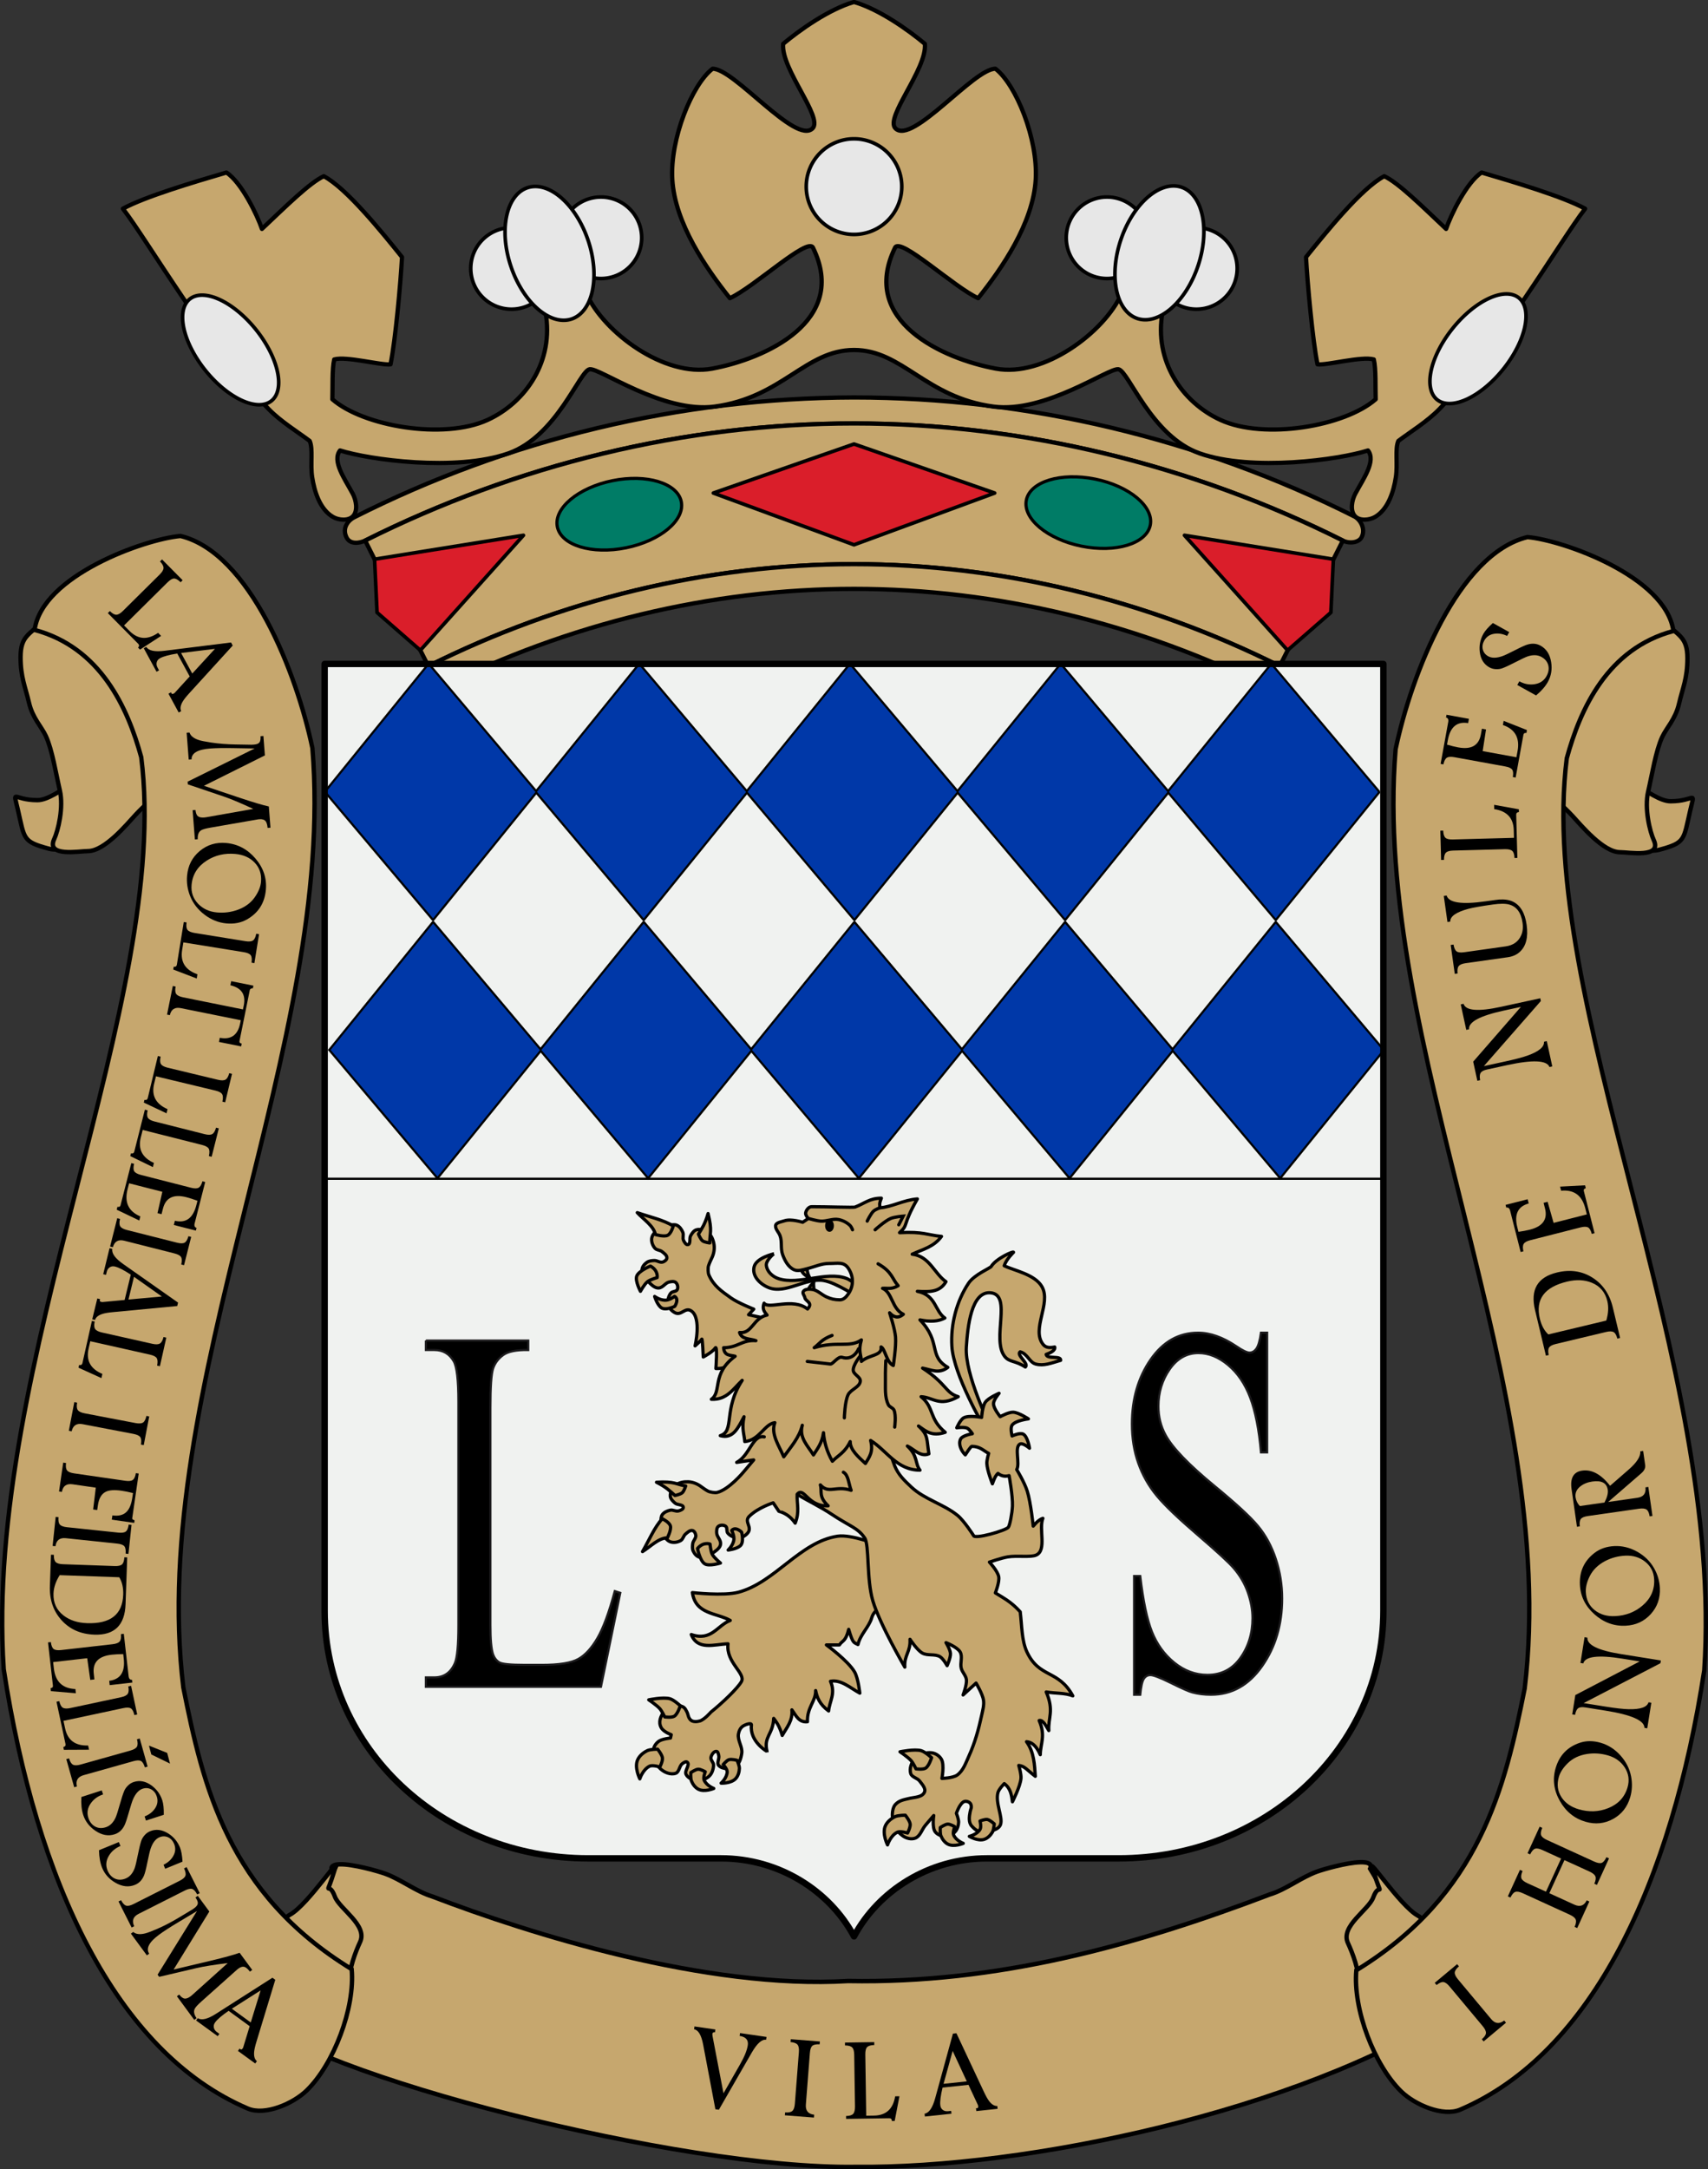
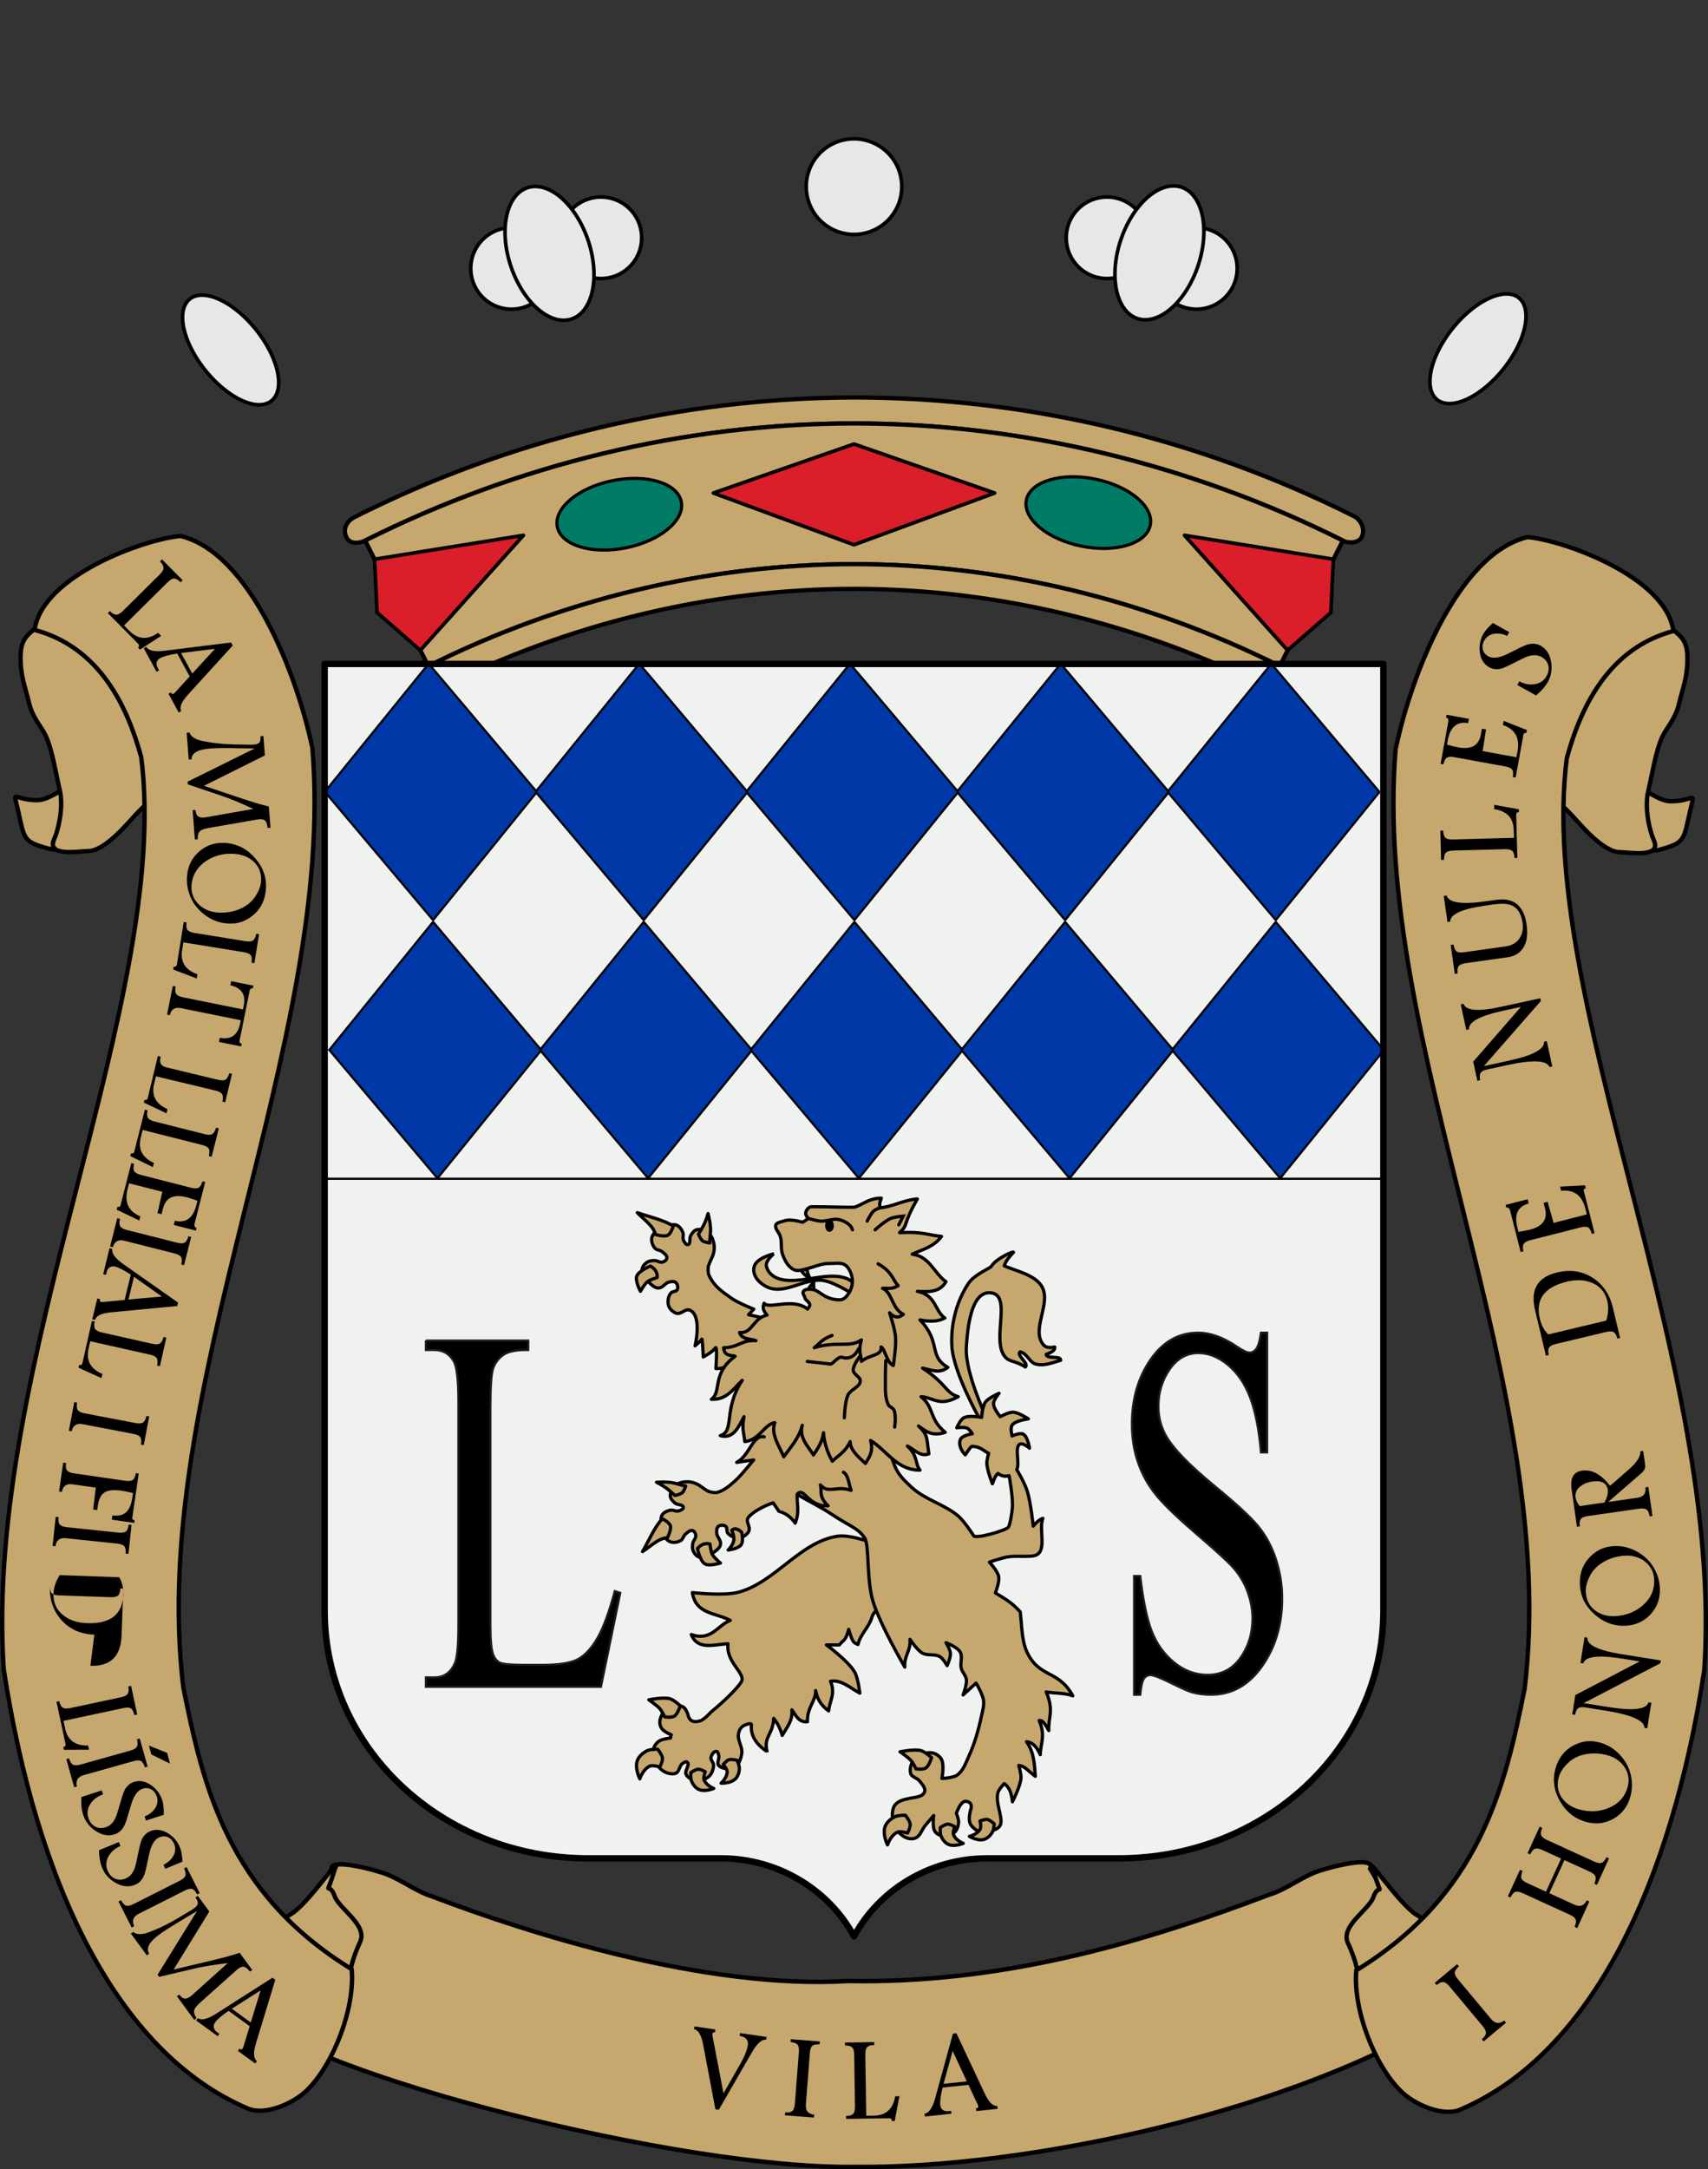
<svg xmlns="http://www.w3.org/2000/svg" width="801.79" height="1017.7" version="1.0">
  <rect width="100%" height="100%" fill="#333333" stroke="none" />
  <g transform="translate(127.46 -131)">
    <path d="m511 1004.7c-6.396 0.199-17.095 3.269-20.291 4.429-7.343 2.663-14.546 8.402-21.982 10.65-63.911 24.305-128.42 41.915-198.06 40.65-66.478 4.029-149.68-22.235-195.23-39.674-7.437-2.248-14.67-7.987-22.013-10.65-3.41-1.237-15.336-4.647-21.49-4.429-2.798 0.099-4.441 0.937-3.505 3.058l-39.66 66.59c29.811 29.52 203.63 73.469 285.15 72.33 80.27 0.905 208.3-26.136 281.45-73.305l-39.63-66.59c0.936-2.121-0.707-2.959-3.505-3.058-0.385-0.013-0.803-0.013-1.23 0z" style="fill-rule:evenodd;fill:#c6a76e;stroke-width:2.094px;stroke:#000" />
    <path d="m629.12 498.4c2.326-10.04 18.072 8.53 27.662 8.53 11.455 0 11.513-5.63 9.221 4.265-3.245 14.009-2.194 15.163-14.49 18.481-9.054 2.443-15.112-7.03-17.124-11.373-3.021-6.52-9.852-7.537-5.269-19.902z" style="fill-rule:evenodd;fill:#c6a76e;stroke-width:2.049px;stroke:#000" />
    <path d="m634.38 410c5.814 2.267 14.242 6.841 19.759 12.794 6.085 6.567 10.538 6.785 10.538 17.059 0 9.393-2.253 13.993-3.952 21.324-1.681 7.255-5.841 11.187-7.904 15.638-3.007 6.491-4.713 17.504-6.586 25.589-1.851 7.991 0.837 18.865 2.635 22.746 3.975 8.579-11.664 5.686-15.807 5.686-7.896 0-18.247-12.584-22.393-17.059-9.483-10.234-15.807-11.155-15.807-27.01 0-20.814 9.162-31.024 13.172-48.334 3.7-15.971 13.418-33.082 26.345-28.432z" style="fill-rule:evenodd;fill:#c6a76e;stroke-width:2.049px;stroke:#000" />
    <path d="m517.15 1008.5c-4.307-9.295 12.463 16.676 21.076 21.324 7.359 3.971 17.124 32.24 17.124 41.226 0 18.135 9.602 14.721-7.904 24.167-16.766 9.047-22.16 9.16-27.662-5.686-3.784-10.21-9.221-15.151-9.221-27.01 0-7.244-3.062-15.138-5.269-19.902-3.656-7.89 9.678-15.449 11.855-21.324 3.189-8.604 4.804 2.76 0-12.794z" style="fill-rule:evenodd;fill:#c6a76e;stroke-width:2.049px;stroke:#000" />
    <path d="m658.09 427.06c-3.549-25.533-51.741-42.62-68.497-44.07-32.509 7.881-54.575 64.436-61.91 99.512-11.46 137.48 77.532 300.1 60.593 440.69-9.238 46.136-20.825 96.599-79.035 132.21-1.636 18.288 8.438 44.552 21.076 56.864 6.407 6.241 19.634 11.95 27.662 8.53 62.154-26.484 99.377-106.87 114.6-206.13 9.531-143.37-78.904-314.53-64.545-427.9 6.337-23.167 19.127-51.456 50.055-59.707z" style="fill-rule:evenodd;fill:#c6a76e;stroke-width:2.049px;stroke:#000" />
    <g transform="translate(0,-2)" aria-label="VILA">
      <path d="m232.18 1090q-3.024-0.412-6.731 6.007l-15.452 26.831-1.634-0.238-5.755-30.402q-1.268-6.635-4.252-7.126l0.194-1.33 9.807 1.429-0.194 1.33q-1.084-0.13-1.197 0.646-0.065 0.443 0.111 1.374l5.093 26.599 7.702-13.447q3.187-5.561 3.707-9.135 0.533-3.657-3.836-4.35l0.194-1.33 12.438 1.812z" />
      <path d="m254.63 1126.5-13.648-1.065 0.105-1.34q2.486 0.166 3.425-0.716 0.967-0.879 1.163-3.391l1.886-24.17q0.196-2.512-0.625-3.503-0.793-0.989-3.273-1.238l0.105-1.34 13.648 1.065-0.105 1.34q-2.516-0.14-3.453 0.713-0.937 0.854-1.133 3.365l-1.886 24.17q-0.335 4.298 3.896 4.769z" />
      <path d="m294.77 1116.5-2.235 11.596-1.316 0.02q-0.048-1.315-1.223-1.298l-20.266 0.302-0.02-1.344q2.491-0.065 3.344-1.03 0.882-0.965 0.844-3.484l-0.361-24.213q-0.037-2.519-0.947-3.43-0.882-0.939-3.374-0.958l-0.02-1.344 13.744-0.205 0.02 1.344q-2.546 0.094-3.4 1.031-0.854 0.909-0.816 3.484l0.427 28.663 3.639-0.054q8.482-0.126 9.944-9.052z" />
      <path d="m340.84 1122.4-9.994 1.059-0.142-1.336 0.64-0.068q0.473-0.05 0.376-0.969-0.029-0.278-0.176-0.601l-4.367-9.334-12.166 1.289q-1.349 5.604-1.068 8.249 0.153 1.448 1.164 2.213 1.01 0.766 2.458 0.612l1.476-0.156 0.142 1.336-12.472 1.322-0.142-1.336q3.128-0.5 4.974-7.255l8.331-30.301 1.643-0.174 12.87 27.407q1.349 2.897 2.399 4.306 1.901 2.529 3.914 2.4zm-14.456-12.882-6.636-14.273-4.277 15.43z" />
    </g>
    <g aria-label="I HONOR DE NULES">
      <path d="m579.51 1080-10.505 8.777-0.862-1.031q1.894-1.619 1.95-2.906 0.077-1.305-1.538-3.238l-15.545-18.604q-1.615-1.933-2.895-2.068-1.258-0.152-3.206 1.402l-0.862-1.031 10.505-8.777 0.862 1.031q-1.898 1.659-1.971 2.924-0.074 1.265 1.542 3.199l15.545 18.604q2.764 3.308 6.119 0.687z" />
      <path d="m627.87 1002.9-5.688 12.452-1.222-0.558q0.998-2.252 0.505-3.463-0.519-1.222-2.785-2.257l-11.739-5.363-7.096 15.533 11.739 5.362q3.947 1.803 5.817-2.021l1.222 0.558-5.688 12.452-1.222-0.558q1.01-2.278 0.505-3.463-0.494-1.21-2.785-2.257l-22.051-10.074q-2.292-1.047-3.504-0.616-1.201 0.406-2.287 2.648l-1.222-0.558 5.688-12.452 1.222 0.558q-0.984 2.289-0.516 3.488 0.48 1.173 2.771 2.22l8.734 3.99 7.096-15.533-8.734-3.99q-2.292-1.047-3.504-0.616-1.201 0.406-2.287 2.648l-1.222-0.558 5.688-12.452 1.222 0.558q-0.984 2.289-0.516 3.488 0.48 1.173 2.771 2.22l22.051 10.074q2.317 1.059 3.544 0.665 1.212-0.431 2.273-2.686z" />
      <path d="m623.97 948.67q5.323 1.545 9.289 5.96 3.939 4.408 4.977 9.869 0.948 4.968-0.425 9.7-1.997 6.883-8.033 10.203-6.036 3.321-12.918 1.323-7.851-2.278-12.088-9.775-4.256-7.532-1.986-15.355 2.614-9.007 11.393-11.939 4.521-1.516 9.79 0.014zm3.413 5.917q-4.947-1.436-9.895-0.656-5.414 0.877-8.889 4.212-3.32 3.205-4.288 6.539-1.537 5.296 1.272 9.58 2.675 4.041 8.079 5.609 7.178 2.083 13.73-0.505 7.145-2.824 9.173-9.814 1.459-5.028-1.361-9.373-2.713-4.11-7.822-5.593z" />
      <path d="m617.71 899.34q-0.338 5.134 15.806 7.713l18.688 2.985-0.208 1.299-36.044 18.708 10.284 1.643q7.16 1.144 10.833 1.22 8.332 0.197 9.335-3.243l1.327 0.212-1.917 11.998-1.327-0.212q0.03-5.155-18.243-8.074l-9.537-1.524q-2.322-0.371-3.325 0.404-1.026 0.743-1.457 3.084l-1.327-0.212 1.448-9.067 30.219-15.783-8.21-1.312q-16.946-2.707-18.275 2.24l-1.327-0.212 1.93-12.081z" />
      <path d="m630.38 856.38q5.537-0.263 10.719 2.631 5.154 2.894 7.905 7.725 2.506 4.393 2.74 9.315 0.34 7.159-4.295 12.255t-11.794 5.436q-8.165 0.387-14.602-5.333-6.466-5.747-6.852-13.884-0.444-9.368 6.912-14.986 3.786-2.898 9.267-3.158zm5.146 4.492q-5.145 0.244-9.575 2.584-4.838 2.584-7.045 6.864-2.103 4.107-1.939 7.575 0.261 5.509 4.306 8.652 3.84 2.957 9.46 2.69 7.466-0.354 12.827-4.924 5.845-4.986 5.5-12.256-0.248-5.229-4.323-8.427-3.898-3.01-9.211-2.758z" />
      <path d="m643.89 811.73 0.952 6.651q0.29 2.023-1.875 3.888l-15.499 13.418 13.718-1.964q4.268-0.611 3.795-4.899l1.33-0.19 1.948 13.607-1.33 0.19q-0.381-2.462-1.446-3.187-1.069-0.752-3.563-0.395l-23.999 3.436q-2.494 0.357-3.282 1.375-0.791 0.99-0.494 3.464l-1.33 0.19-2.524-17.625q-1.123-7.843 4.974-8.716 6.79-0.972 13.095 7.118l8.676-7.549q5.834-5.077 5.524-8.625zm-23.876 14.363q-3.298 0.472-5.562 2.239-2.723 2.115-2.283 5.191 0.325 2.272 1.997 4.069l11.556-1.655q1.891-3.58 1.558-5.907-0.698-4.877-7.266-3.937z" />
      <path d="m603.45 728.01q9.339-2.232 16.672 2.434 7.299 4.645 9.537 14.012l3.41 14.267-1.307 0.312q-0.606-2.417-1.734-3.04-1.134-0.65-3.584-0.064l-23.579 5.636q-2.45 0.586-3.141 1.672-0.697 1.059-0.172 3.495l-1.307 0.312-5.115-21.401q-3.43-14.349 10.32-17.636zm4.763 4.273q-16.064 3.84-12.823 17.399 1.139 4.765 3.984 7.395l27.201-6.502q1.491-4.962 0.502-9.1-1.497-6.262-7.244-8.631-5.111-2.117-11.619-0.562z" />
      <path d="m604.88 687.73 11.744-0.622 0.346 1.356q-1.187 0.331-0.931 1.335l5.037 19.777-1.302 0.332q-0.649-2.435-1.758-3.048-1.137-0.606-3.605 0.023l-23.466 5.977q-2.442 0.622-3.116 1.718-0.708 1.076-0.147 3.504l-1.302 0.332-4.934-19.37q-0.449-1.763-1.819-1.472l-0.325-1.275 10.363-2.64 0.504 1.98q-7.677 2.071-5.341 11.24l0.525 2.062q3.04-0.428 5.373-1.022 9.034-2.301 7.092-9.924l-0.677-2.659 1.899-0.484 2.807 9.887 15.599-3.973-0.732-2.876q-2.322-9.115-11.342-8.233z" />
      <path d="m559.57 601.95q1.554 4.905 17.529 1.428l18.492-4.024 0.28 1.286-26.758 30.548 10.176-2.214q7.085-1.542 10.534-2.808 7.832-2.85 7.513-6.42l1.313-0.286 2.583 11.872-1.313 0.286q-1.849-4.812-19.931-0.877l-9.437 2.054q-2.298 0.5-2.949 1.587-0.685 1.066-0.234 3.403l-1.313 0.286-1.952-8.972 22.398-25.703-8.124 1.768q-16.768 3.649-16.205 8.741l-1.313 0.286-2.601-11.954z" />
      <path d="m551.63 551.16q1.507 5.074 18.056 2.742 5.988-0.844 6.605-0.875 3.924-0.242 6.444 0.986 5.277 2.536 6.449 10.852 1.235 8.76-3.258 12.786-2.153 1.972-5.646 2.464l-19.682 2.774q-2.495 0.352-3.285 1.368-0.821 0.992-0.529 3.467l-1.331 0.188-1.911-13.555 1.331-0.188q0.403 2.459 1.471 3.214 1.036 0.73 3.531 0.379l19.46-2.743q5.322-0.75 7.274-5.153 1.145-2.508 0.66-5.945-1-7.096-6.295-8.555-2.616-0.706-7.605-2e-3 -8.15 1.149-11.422 2.006-8.774 2.339-8.595 6.018l-1.331 0.188-1.723-12.225z" />
      <path d="m573.92 508.6 11.622 2.098 0.035 1.315q-1.315 0.063-1.283 1.238l0.542 20.261-1.343 0.036q-0.095-2.49-1.069-3.332-0.975-0.87-3.494-0.803l-24.207 0.648q-2.519 0.067-3.418 0.988-0.928 0.893-0.918 3.385l-1.343 0.036-0.368-13.741 1.343-0.036q0.124 2.545 1.071 3.388 0.919 0.844 3.493 0.775l28.656-0.767-0.097-3.638q-0.227-8.479-9.169-9.836z" />
      <path d="m578.4 469.2 10.937 4.322-0.25 1.377q-1.217-0.193-1.402 0.826l-3.651 20.079-1.322-0.24q0.423-2.484-0.33-3.503-0.781-1.024-3.288-1.48l-23.825-4.332q-2.479-0.451-3.548 0.265-1.092 0.684-1.593 3.125l-1.322-0.24 3.576-19.666q0.326-1.79-1.042-2.096l0.235-1.294 10.522 1.913-0.366 2.011q-7.842-1.312-9.535 7.997l-0.381 2.093q2.942 0.876 5.311 1.307 9.172 1.668 10.579-6.072l0.491-2.699 1.928 0.351-1.563 10.158 15.837 2.88 0.531-2.92q1.683-9.255-6.886-12.207z" />
      <path d="m595.74 433.93q4.111 2.285 4.962 7.724 0.806 5.061-1.548 9.293-1.782 3.205-5.541 6.336l-8.808-4.897 0.966-1.737q3.376 1.877 6.982 1.384 3.946-0.529 5.769-3.807 1.442-2.594 0.837-5.076-0.63-2.496-3.199-3.925-2.667-1.483-6.365-0.304-1.488 0.486-6.027 2.831-3.821 1.975-5.961 2.771-1.452 0.538-3.239 0.409-1.55-0.093-2.896-0.841-3.841-2.136-4.473-7.164-0.553-4.536 1.664-8.524 1.211-2.178 4.472-5.105l7.683 4.272-0.993 1.786q-3.007-1.448-5.933-1.024-3.266 0.458-4.817 3.248-1.129 2.031-0.668 4.081 0.521 2.116 2.528 3.231 2.496 1.388 6.618-0.036 1.539-0.522 6.244-2.934 4.128-2.125 5.752-2.567 3.299-0.921 5.99 0.576z" />
    </g>
    <g transform="translate(-127.46 131)">
      <g transform="translate(127.46 -131)">
        <path d="m-82.241 497.88c-2.326-10.04-18.072 8.53-27.662 8.53-11.455 0-11.513-5.63-9.221 4.265 3.245 14.009 2.194 15.163 14.49 18.481 9.054 2.443 15.112-7.03 17.124-11.373 3.021-6.52 9.852-7.537 5.269-19.902z" style="fill-rule:evenodd;fill:#c6a76e;stroke-width:2.049px;stroke:#000" />
        <path d="m-87.51 409.48c-5.814 2.267-14.242 6.841-19.759 12.794-6.085 6.567-10.538 6.785-10.538 17.059 0 9.393 2.253 13.993 3.952 21.324 1.681 7.255 5.842 11.187 7.903 15.638 3.007 6.491 4.713 17.504 6.586 25.589 1.851 7.991-0.837 18.865-2.635 22.746-3.975 8.579 11.664 5.686 15.807 5.686 7.896 0 18.247-12.584 22.393-17.059 9.483-10.234 15.807-11.155 15.807-27.01 0-20.814-9.162-31.024-13.172-48.334-3.7-15.971-13.418-33.082-26.345-28.432z" style="fill-rule:evenodd;fill:#c6a76e;stroke-width:2.049px;stroke:#000" />
        <path d="m29.725 1008c4.307-9.295-12.463 16.676-21.076 21.324-7.359 3.971-17.124 32.24-17.124 41.226 0 18.135-9.602 14.721 7.903 24.167 16.766 9.047 22.16 9.16 27.662-5.686 3.784-10.21 9.221-15.151 9.221-27.01 0-7.244 3.062-15.138 5.269-19.902 3.656-7.89-9.678-15.449-11.855-21.324-3.189-8.604-4.804 2.76 0-12.794z" style="fill-rule:evenodd;fill:#c6a76e;stroke-width:2.049px;stroke:#000" />
        <path d="m-111.22 426.54c3.549-25.533 51.741-42.62 68.497-44.07 32.509 7.881 54.575 64.436 61.91 99.512 11.46 137.48-77.532 300.1-60.593 440.69 9.238 46.136 20.825 96.599 79.035 132.21 1.636 18.288-8.438 44.552-21.076 56.864-6.407 6.241-19.635 11.95-27.662 8.53-62.154-26.484-99.377-106.87-114.6-206.13-9.531-143.37 78.904-314.53 64.545-427.9-6.337-23.167-19.127-51.456-50.055-59.707z" style="fill-rule:evenodd;fill:#c6a76e;stroke-width:2.049px;stroke:#000" />
      </g>
      <path d="m119.81 968.13-8.128-5.911 0.79-1.087 0.521 0.379q0.385 0.28 0.928-0.467 0.165-0.226 0.272-0.564l3.013-9.855-9.894-7.195q-4.756 3.256-6.32 5.407-0.856 1.177-0.619 2.423t1.414 2.101l1.2 0.873-0.79 1.087-10.143-7.376 0.79-1.087q2.657 1.725 8.554-2.053l26.488-16.91 1.336 0.971-8.811 28.968q-0.94 3.054-1.105 4.804-0.284 3.151 1.297 4.404zm-2.099-19.248 4.638-15.042-13.514 8.588z" />
      <path d="m75.634 298.35-9.909 6.425-0.926-0.935q0.915-0.946 0.088-1.781l-14.262-14.401 0.955-0.946q1.773 1.751 3.06 1.698 1.307-0.033 3.097-1.806l17.206-17.04q1.79-1.773 1.816-3.059 0.066-1.286-1.648-3.096l0.955-0.946 9.672 9.767-0.955 0.946q-1.832-1.771-3.099-1.737-1.247 0.014-3.077 1.826l-20.368 20.172 2.561 2.586q5.969 6.027 13.417 0.896z" />
      <path d="m83.881 334.29-4.801-8.829 1.181-0.642 0.308 0.566q0.227 0.418 1.039-0.023 0.246-0.134 0.488-0.393l6.954-7.606-5.845-10.747q-5.694 0.898-8.03 2.168-1.279 0.695-1.6 1.922t0.374 2.505l0.709 1.303-1.181 0.642-5.992-11.018 1.181-0.642q1.659 2.699 8.606 1.821l31.184-3.893 0.789 1.451-20.4 22.375q-2.161 2.354-3.061 3.864-1.61 2.724-0.721 4.535zm6.373-18.284 10.649-11.591-15.892 1.951z" />
      <path d="m91.48 393.85-1.06-13.733 1.34-0.103q0.224 2.173 1.124 2.918 0.902 0.773 3.051 0.607 0.391-0.03 0.945-0.129l22.022-3.89q-8.854-4.118-13.784-5.787l-16.953-5.739-0.097-1.256 31.481-15.571-10.094-0.175q-6.832-0.118-10.796 0.188-8.82 0.681-8.731 5.11l-1.34 0.103-0.974-12.616 1.34-0.103q0.744 2.357 4.372 3.537 1.557 0.526 5.875 1.175 5.312 0.797 11.356 0.892l7.478 0.125q0.309 4e-3 1.147-0.06 2.01-0.155 2.641-1.074 0.584-0.803 0.48-2.873l1.34-0.103 0.705 9.127-28.606 14.254 16.747 5.614q9.482 3.171 13.708 4.08l0.769 9.964-1.34 0.103q-0.23-2.256-0.916-3.13-0.872-1.112-2.993-0.948-0.335 0.026-0.64 0.077l-22.11 3.841q-3.603 0.615-4.616 1.311-1.683 1.113-1.532 4.162z" />
      <path d="m106.29 433.24q-5.521-0.498-10.257-4.074-4.709-3.573-6.773-8.735-1.881-4.695-1.438-9.602 0.644-7.138 5.934-11.551 5.289-4.413 12.427-3.769 8.141 0.735 13.734 7.283 5.618 6.579 4.886 14.692-0.843 9.34-8.9 13.897-4.147 2.352-9.612 1.859zm-4.482-5.155q5.13 0.463 9.838-1.248 5.146-1.897 7.919-5.834 2.646-3.781 2.958-7.238 0.496-5.493-3.08-9.16-3.398-3.455-9.003-3.961-7.444-0.672-13.38 3.121-6.473 4.138-7.128 11.387-0.471 5.214 3.128 8.94 3.449 3.516 8.747 3.994z" />
      <path d="m92.356 459.09-11.029-4.223 0.21-1.299q1.303 0.182 1.491-0.978l3.237-20.008 1.327 0.215q-0.37 2.464 0.431 3.473 0.797 1.036 3.284 1.439l23.905 3.867q2.487 0.402 3.542-0.334 1.078-0.705 1.531-3.155l1.327 0.215-2.195 13.569-1.327-0.215q0.352-2.524-0.422-3.528-0.746-1-3.288-1.411l-28.299-4.578-0.581 3.593q-1.355 8.374 7.178 11.371z" />
      <path d="m102.78 488.85 0.393-1.948q7.892 1.508 9.56-6.752l0.299-1.482-28.099-5.674q-4.253-0.859-5.205 3.29l-1.317-0.266 2.71-13.419 1.317 0.266q-0.466 2.448 0.295 3.487 0.756 1.067 3.225 1.565l28.099 5.674 0.382-1.893q1.535-7.601-6.291-9.438l0.388-1.921 10.428 2.106-0.244 1.207q-1.307 0.107-1.451 0.821l-4.843 23.983q-0.188 0.933 1.046 1.182l-0.266 1.317z" />
      <path d="m78.183 522.34-10.68-5.041 0.307-1.279q1.286 0.28 1.56-0.863l4.733-19.708 1.307 0.314q-0.555 2.429 0.168 3.495 0.716 1.093 3.166 1.682l23.546 5.655q2.45 0.588 3.557-0.067 1.128-0.622 1.764-3.031l1.307 0.314-3.21 13.365-1.307-0.314q0.54-2.49-0.155-3.55-0.668-1.053-3.173-1.655l-27.874-6.694-0.85 3.539q-1.981 8.248 6.303 11.878z" />
      <path d="m71.77 547.57-10.62-5.166 0.322-1.276q1.282 0.295 1.571-0.845l4.964-19.651 1.303 0.329q-0.583 2.422 0.127 3.497 0.703 1.102 3.146 1.719l23.478 5.931q2.443 0.617 3.558-0.025 1.135-0.608 1.8-3.01l1.303 0.329-3.366 13.327-1.303-0.329q0.57-2.484-0.113-3.551-0.656-1.061-3.153-1.692l-27.794-7.021-0.891 3.529q-2.078 8.224 6.163 11.952z" />
      <path d="m65.392 572.63-10.606-5.081 0.347-1.356q1.2 0.278 1.457-0.726l5.055-19.772 1.302 0.333q-0.597 2.448 0.083 3.518 0.707 1.077 3.175 1.708l23.461 5.998q2.441 0.624 3.558-0.015 1.137-0.605 1.808-3.005l1.302 0.333-4.951 19.365q-0.451 1.763 0.892 2.164l-0.326 1.275-10.361-2.649 0.506-1.98q7.731 1.861 10.074-7.307l0.527-2.061q-2.873-1.081-5.206-1.678-9.032-2.309-10.98 5.312l-0.68 2.658-1.899-0.485 2.274-10.023-15.595-3.987-0.735 2.875q-2.33 9.113 6.01 12.661z" />
      <path d="m51.681 584.82 3.354-13.272 1.303 0.329q-0.583 2.422 0.127 3.497 0.703 1.102 3.146 1.719l23.504 5.941q2.443 0.617 3.558-0.025 1.108-0.615 1.773-3.017l1.303 0.329-3.354 13.272-1.303-0.329q0.563-2.456-0.12-3.524-0.683-1.068-3.126-1.685l-23.504-5.941q-4.18-1.056-5.358 3.035z" />
      <path d="m43.302 618.97 2.376-9.765 1.306 0.318-0.152 0.626q-0.113 0.462 0.785 0.681 0.272 0.066 0.625 0.037l10.26-0.961 2.892-11.887q-4.82-3.161-7.404-3.789-1.415-0.344-2.476 0.348t-1.406 2.107l-0.351 1.442-1.306-0.318 2.965-12.186 1.306 0.318q-0.585 3.113 5.151 7.131l25.712 18.068-0.39 1.605-30.142 2.866q-3.183 0.292-4.863 0.805-3.022 0.936-3.58 2.874zm17.004-9.26 15.676-1.43-13.081-9.233z" />
      <path d="m47.618 646.57-10.754-4.882 0.288-1.284q1.29 0.261 1.548-0.886l4.44-19.776 1.311 0.294q-0.518 2.437 0.22 3.492 0.732 1.083 3.191 1.635l23.627 5.304q2.458 0.552 3.556-0.12 1.119-0.638 1.719-3.057l1.311 0.294-3.011 13.412-1.311-0.294q0.503-2.498-0.208-3.547-0.684-1.043-3.197-1.607l-27.97-6.279-0.797 3.551q-1.858 8.276 6.479 11.783z" />
      <path d="m32.311 671.28 2.57-13.446 1.32 0.252q-0.44 2.453 0.332 3.484 0.767 1.059 3.241 1.532l23.813 4.551q2.475 0.473 3.55-0.234 1.07-0.679 1.593-3.116l1.32 0.252-2.57 13.446-1.32-0.252q0.418-2.485-0.327-3.511t-3.219-1.499l-23.813-4.551q-4.235-0.809-5.171 3.344z" />
      <path d="m52.476 712.97 0.289-1.995q4.405 0.638 6.698-1.718 1.991-2.031 2.661-6.658l0.305-2.106q-2.976-0.742-5.386-1.091-5.015-0.726-7.46 0.533-2.933 1.499-3.618 6.237l-0.333 2.3-1.912-0.277 1.254-10.228-10.916-1.58q-4.267-0.618-5.015 3.574l-1.33-0.192 1.961-13.548 1.33 0.192q-0.329 2.47 0.489 3.465 0.814 1.023 3.307 1.384l23.994 3.473q2.494 0.361 3.536-0.393 1.039-0.727 1.451-3.184l1.33 0.192-3.035 20.974q-0.092 0.637 1.107 0.952l-0.176 1.219z" />
      <path d="m24.7 725.3 1.432-13.614 1.336 0.141q-0.233 2.481 0.623 3.443 0.853 0.991 3.359 1.254l24.11 2.537q2.506 0.264 3.518-0.531 1.01-0.766 1.326-3.238l1.336 0.141-1.432 13.614-1.336-0.141q0.208-2.512-0.62-3.471t-3.334-1.223l-24.11-2.537q-4.287-0.451-4.872 3.766z" />
-       <path d="m44.292 766.93q-9.596-0.339-15.419-6.792-5.796-6.423-5.455-16.048l0.518-14.66 1.343 0.048q-0.06 2.491 0.861 3.392 0.92 0.929 3.438 1.018l24.228 0.856q2.518 0.089 3.473-0.774 0.954-0.835 1.098-3.323l1.343 0.047-0.777 21.99q-0.521 14.744-14.65 14.245zm-3.451-5.388q16.507 0.583 16.999-13.349 0.173-4.896-1.867-8.19l-27.949-0.988q-2.76 4.384-2.91 8.637-0.227 6.435 4.68 10.25 4.362 3.404 11.048 3.64z" />
-       <path d="m35.617 794.42-11.719-0.979-0.158-1.391q1.221-0.167 1.104-1.196l-2.304-20.278 1.335-0.152q0.312 2.5 1.328 3.258 1.044 0.755 3.575 0.467l24.061-2.734q2.503-0.284 3.32-1.279 0.848-0.97 0.622-3.452l1.335-0.152 2.257 19.86q0.205 1.808 1.603 1.706l0.149 1.307-10.626 1.208-0.231-2.031q7.887-1.009 6.819-10.411l-0.24-2.114q-3.07 0.011-5.462 0.283-9.263 1.053-8.374 8.869l0.31 2.726-1.947 0.221-1.438-10.177-15.994 1.818 0.335 2.949q1.062 9.346 10.118 9.697z" />
+       <path d="m44.292 766.93q-9.596-0.339-15.419-6.792-5.796-6.423-5.455-16.048q-0.06 2.491 0.861 3.392 0.92 0.929 3.438 1.018l24.228 0.856q2.518 0.089 3.473-0.774 0.954-0.835 1.098-3.323l1.343 0.047-0.777 21.99q-0.521 14.744-14.65 14.245zm-3.451-5.388q16.507 0.583 16.999-13.349 0.173-4.896-1.867-8.19l-27.949-0.988q-2.76 4.384-2.91 8.637-0.227 6.435 4.68 10.25 4.362 3.404 11.048 3.64z" />
      <path d="m41.796 820.91-11.81 0.057-0.274-1.287q1.281-0.302 1.036-1.452l-4.227-19.823 1.314-0.28q0.547 2.431 1.659 3.081 1.118 0.678 3.582 0.152l23.683-5.05q2.464-0.525 3.181-1.594 0.75-1.047 0.285-3.496l1.314-0.28 2.867 13.443-1.314 0.28q-0.586-2.48-1.671-3.136-1.057-0.662-3.576-0.125l-28.036 5.978 0.759 3.559q1.769 8.296 10.808 8z" />
      <path d="m78.481 822.42 1.325 5.007-8.778-4.279-1.096-4.141z" />
      <path d="m53.827 860.59q-4.475 1.448-9.034-1.637-4.251-2.861-5.742-7.469-1.129-3.489-0.857-8.374l9.588-3.104 0.612 1.891q-3.675 1.19-5.773 4.164-2.304 3.247-1.148 6.816 0.914 2.823 3.143 4.073 2.256 1.241 5.052 0.336 2.903-0.94 4.563-4.449 0.659-1.42 2.038-6.339 1.16-4.142 2.038-6.25 0.597-1.429 1.909-2.648 1.125-1.07 2.59-1.544 4.182-1.353 8.29 1.613 3.695 2.688 5.1 7.029 0.767 2.37 0.685 6.752l-8.363 2.707-0.629-1.944q3.109-1.212 4.795-3.641 1.891-2.701 0.909-5.738-0.716-2.211-2.53-3.271-1.903-1.061-4.087-0.354-2.717 0.879-4.487 4.865-0.668 1.482-2.111 6.568-1.261 4.469-2.044 5.958-1.576 3.041-4.505 3.989z" />
      <path d="m63.388 884.31q-4.351 1.786-9.132-0.943-4.457-2.529-6.296-7.009-1.392-3.393-1.493-8.284l9.324-3.826 0.755 1.839q-3.574 1.467-5.439 4.592-2.049 3.413-0.625 6.883 1.127 2.745 3.444 3.822 2.344 1.066 5.063-0.05 2.823-1.158 4.21-4.784 0.548-1.466 1.549-6.476 0.841-4.218 1.555-6.387 0.486-1.47 1.701-2.786 1.04-1.153 2.464-1.738 4.066-1.669 8.389 0.975 3.889 2.398 5.622 6.62 0.946 2.305 1.198 6.68l-8.132 3.337-0.776-1.891q3.008-1.446 4.503-3.996 1.68-2.838 0.468-5.79-0.882-2.15-2.772-3.068-1.978-0.913-4.102-0.042-2.642 1.084-4.102 5.194-0.553 1.528-1.604 6.71-0.916 4.552-1.583 6.097-1.339 3.152-4.188 4.321z" />
      <path d="m61.801 904.34-6.167-12.222 1.2-0.605q1.147 2.212 2.388 2.558 1.253 0.371 3.503-0.764l21.645-10.921q2.249-1.135 2.671-2.351 0.434-1.191-0.638-3.441l1.2-0.605 6.167 12.222-1.2 0.605q-1.185-2.224-2.401-2.583t-3.465 0.776l-21.645 10.921q-3.849 1.942-2.057 5.804z" />
      <path d="m91.193 947.68-8.156-11.099 1.083-0.796q1.338 1.726 2.496 1.883 1.174 0.179 2.911-1.097 0.316-0.232 0.734-0.609l16.641-14.939q-9.693 1.182-14.76 2.37l-17.426 4.085-0.746-1.015 18.5-29.854-8.662 5.184q-5.863 3.51-9.066 5.863-7.129 5.238-4.712 8.952l-1.083 0.796-7.493-10.197 1.083-0.796q1.877 1.609 5.581 0.693 1.599-0.376 5.609-2.107 4.931-2.13 10.113-5.243l6.415-3.846q0.265-0.16 0.941-0.657 1.624-1.194 1.674-2.307 0.071-0.99-1.11-2.693l1.083-0.796 5.421 7.377-16.756 27.216 17.185-4.082q9.726-2.318 13.794-3.779l5.918 8.053-1.083 0.796q-1.388-1.794-2.431-2.174-1.328-0.483-3.042 0.776-0.271 0.199-0.502 0.404l-16.742 14.943q-2.734 2.426-3.226 3.552-0.841 1.834 0.898 4.343z" />
      <path d="m34.828 838.52-3.703-13.179 1.294-0.364q0.701 2.391 1.852 2.969 1.159 0.605 3.584-0.077l23.34-6.559q2.426-0.682 3.073-1.794 0.655-1.085 0.034-3.499l1.294-0.364 3.703 13.179-1.294 0.364q-0.736-2.41-1.86-2.996t-3.55 0.096l-23.34 6.559q-4.15 1.166-3.134 5.301z" />
    </g>
  </g>
  <g transform="translate(71.027 -54.36)">
    <g transform="translate(-1088.1)">
      <path transform="translate(-71.027 54.36)" d="m1489 186.48c-81.626 0.203-162.07 19.506-234.9 56.363-2.197 1.173-5.704 4.713-3.288 9.389 1.736 3.361 6.142 2.631 8.712 1.389 70.97-35.553 150.08-54.957 229.48-54.957 79.4-2e-4 158.51 19.402 229.48 54.955 3.05 1.563 7.505 1.02 8.817-1.599 2.024-4.037-0.778-8.248-3.183-9.599-72.93-36.744-153.45-55.902-235.11-55.941z" style="fill:#c6a76e;stroke-linecap:round;stroke-linejoin:round;stroke-width:2;stroke:#000" />
      <path transform="translate(-71.027 54.36)" d="m1489 198.67c-79.4 9e-5 -158.51 19.404-229.48 54.957l29.648 58.91c61.8-30.959 130.69-47.855 199.83-47.855 69.141-1.7e-4 138.03 16.896 199.83 47.855l29.648-58.912c-70.969-35.553-150.08-54.955-229.48-54.955z" style="fill:#c6a76e;stroke-linecap:round;stroke-linejoin:round;stroke-width:2;stroke:#000" />
      <path transform="translate(-71.027 54.36)" d="m1489 264.68c-69.141 7e-5 -138.03 16.896-199.83 47.855-2.313 1.402-5.727 5.606-3.394 9.178 2.024 3.099 5.886 2.743 8.605 1.178 60.189-30.153 127.28-46.609 194.62-46.609 67.338-1.7e-4 134.43 16.455 194.62 46.607 1.954 0.91 6.452 2.037 8.604-1.177 2.152-3.212-0.891-7.493-3.396-9.177-61.8-30.959-130.69-47.856-199.83-47.855z" style="fill:#c6a76e;stroke-linecap:round;stroke-linejoin:round;stroke-width:2;stroke:#000" />
      <path transform="translate(-71.027 54.36)" d="m1489 208.32-66.039 23 66.039 24.285c6e-4 -2e-3 0-4e-3 0-6e-3v6e-3l66.037-24.285z" style="fill:#da1e2a;stroke-linecap:round;stroke-linejoin:round;stroke-width:1.7;stroke:#000" />
      <path d="m1192.9 316.74 69.899-11.229-48.395 53.957-20.322-17.729z" style="fill:#da1e2a;stroke-linecap:round;stroke-linejoin:round;stroke-width:1.7;stroke:#000" />
      <ellipse transform="rotate(-11.448)" cx="1223.1" cy="549.31" rx="29.683" ry="16.061" style="fill:#007c66;stroke-linecap:round;stroke-linejoin:round;stroke-width:1.5;stroke:#000" />
      <path d="m1643 316.74-69.899-11.229 48.395 53.957 20.322-17.729z" style="fill:#da1e2a;stroke-linecap:round;stroke-linejoin:round;stroke-width:1.7;stroke:#000" />
      <ellipse transform="matrix(-.98 -.198 -.198 .98 0 0)" cx="-1556.4" cy="-13.57" rx="29.683" ry="16.061" style="fill:#007c66;stroke-linecap:round;stroke-linejoin:round;stroke-width:1.5;stroke:#000" />
-       <path transform="translate(-71.027 54.36)" d="m1489 0.924c-11.903 3.446-25.692 13.312-33.262 19.641-1.16 11.725 18.956 34.582 13.801 39.678-7.922 7.83-36.956-28.228-46.951-27.988-9.69 7.462-19.976 33.001-18.891 51.854 1.187 20.626 15.968 41.925 27.025 55.779 11.366-5.156 36.53-28.777 39.02-23.691 16.864 34.45-22.396 52.132-47.357 56.756-22.481 4.164-50.905-17.09-58.941-35.078-1.442-3.227-7.01-3.459-10.35-2.301-4.441 1.54-9.743 6.299-8.914 10.926 4.104 22.916-9.224 42.309-27.287 50.555-20.58 9.394-58.257 2.951-72.77-9.727 0.183-6.136-0.18-13.982 0.863-18.688 5.705-1.636 22.133 2.85 26.438 2.299 2.322-11.266 4.781-38.718 5.393-50.314-9.347-11.594-26.097-32.405-36.719-37.953-6.599 3.028-17.691 14.04-29.039 24.727-2.172-6.452-9.682-21.996-16.676-26.451-15.382 4.506-38.392 11.363-48.592 16.963 11.209 14.43 41.447 66.191 68.43 94.02 5.658 5.836 13.817 10.826 19.264 14.951 1.647 3.783 0.222 10.898 1.15 16.963 1.063 6.949 3.7 15.151 9.775 18.689 2.7 1.572 7.208 1.94 9.367-0.318 2.446-2.559 1.542-7.546-0.117-10.621-3.83-7.1-9.779-15.237-5.947-20.262 13.43 4.294 54.264 10.05 79 1.391 22.745-7.962 33.429-38.729 38.168-39.482 4.665-0.742 34.364 20.764 58.652 17.523 31.895-4.256 42.676-26.561 65.467-26.561s33.572 22.305 65.467 26.561c24.288 3.241 53.987-18.265 58.652-17.523 4.739 0.754 15.423 31.52 38.168 39.482 24.736 8.659 65.57 2.904 79-1.391 3.832 5.025-2.117 13.162-5.947 20.262-1.659 3.075-2.564 8.062-0.117 10.621 2.159 2.258 6.668 1.891 9.367 0.318 6.075-3.538 8.712-11.74 9.775-18.689 0.928-6.065-0.497-13.18 1.15-16.963 5.447-4.125 13.605-9.116 19.264-14.951 26.983-27.828 57.221-79.589 68.43-94.02-10.2-5.599-33.21-12.457-48.592-16.963-6.993 4.455-14.504 19.999-16.676 26.451-11.348-10.687-22.44-21.698-29.039-24.727-10.621 5.548-27.372 26.359-36.719 37.953 0.611 11.597 3.073 39.048 5.394 50.314 4.305 0.551 20.731-3.935 26.436-2.299 1.043 4.705 0.681 12.552 0.863 18.688-14.513 12.678-52.19 19.121-72.77 9.727-18.064-8.245-31.391-27.638-27.287-50.555 0.829-4.627-4.473-9.385-8.914-10.926-3.339-1.158-8.908-0.926-10.35 2.301-8.036 17.988-36.461 39.242-58.941 35.078-24.961-4.623-64.221-22.306-47.357-56.756 2.49-5.086 27.653 18.535 39.02 23.691 11.057-13.854 25.838-35.153 27.025-55.779 1.085-18.852-9.201-44.391-18.891-51.854-9.995-0.24-39.03 35.819-46.951 27.988-5.155-5.096 14.96-27.953 13.801-39.678-7.57-6.329-21.359-16.195-33.262-19.641z" style="fill:#c6a76e;stroke-linecap:round;stroke-linejoin:round;stroke-width:2;stroke:#000" />
      <path d="m1276.3 180.3a19.12 19.12 0 0 1-19.12 19.12 19.12 19.12 0 0 1-19.12-19.12 19.12 19.12 0 0 1 19.12-19.12 19.12 19.12 0 0 1 19.12 19.12z" style="fill:#e7e7e7;stroke-linecap:round;stroke-linejoin:round;stroke-width:1.7;stroke:#000" />
      <path d="m1318.3 165.92a19.12 19.12 0 0 1-19.12 19.12 19.12 19.12 0 0 1-19.12-19.12 19.12 19.12 0 0 1 19.12-19.12 19.12 19.12 0 0 1 19.12 19.12z" style="fill:#e7e7e7;stroke-linecap:round;stroke-linejoin:round;stroke-width:1.7;stroke:#000" />
      <path transform="rotate(-18.61)" d="m1172.2 571.07a19.12 32.49 0 0 1-19.12 32.49 19.12 32.49 0 0 1-19.12-32.49 19.12 32.49 0 0 1 19.12-32.49 19.12 32.49 0 0 1 19.12 32.49z" style="fill:#e7e7e7;stroke-linecap:round;stroke-linejoin:round;stroke-width:1.7;stroke:#000" />
      <path transform="rotate(-38.769)" d="m755.79 875.06a15.239 30.621 0 0 1-15.239 30.621 15.239 30.621 0 0 1-15.239-30.621 15.239 30.621 0 0 1 15.239-30.621 15.239 30.621 0 0 1 15.239 30.621z" style="fill:#e7e7e7;stroke-linecap:round;stroke-linejoin:round;stroke-width:1.7;stroke:#000" />
      <path transform="scale(-1,1)" d="m-1559.6 180.3a19.12 19.12 0 0 1-19.12 19.12 19.12 19.12 0 0 1-19.12-19.12 19.12 19.12 0 0 1 19.12-19.12 19.12 19.12 0 0 1 19.12 19.12z" style="fill:#e7e7e7;stroke-linecap:round;stroke-linejoin:round;stroke-width:1.7;stroke:#000" />
      <path transform="scale(-1,1)" d="m-1517.6 165.92a19.12 19.12 0 0 1-19.12 19.12 19.12 19.12 0 0 1-19.12-19.12 19.12 19.12 0 0 1 19.12-19.12 19.12 19.12 0 0 1 19.12 19.12z" style="fill:#e7e7e7;stroke-linecap:round;stroke-linejoin:round;stroke-width:1.7;stroke:#000" />
      <path transform="matrix(-.948 -.319 -.319 .948 0 0)" d="m-1515.5-333.92a19.12 32.49 0 0 1-19.12 32.49 19.12 32.49 0 0 1-19.12-32.49 19.12 32.49 0 0 1 19.12-32.49 19.12 32.49 0 0 1 19.12 32.49z" style="fill:#e7e7e7;stroke-linecap:round;stroke-linejoin:round;stroke-width:1.7;stroke:#000" />
      <path transform="matrix(-.78 -.626 -.626 .78 0 0)" d="m-1455.3-900.73a15.239 30.621 0 0 1-15.239 30.621 15.239 30.621 0 0 1-15.238-30.621 15.239 30.621 0 0 1 15.238-30.621 15.239 30.621 0 0 1 15.239 30.621z" style="fill:#e7e7e7;stroke-linecap:round;stroke-linejoin:round;stroke-width:1.7;stroke:#000" />
      <path d="m1440.4 141.92a22.427 22.427 0 0 1-22.427 22.427 22.427 22.427 0 0 1-22.426-22.427 22.427 22.427 0 0 1 22.426-22.427 22.427 22.427 0 0 1 22.427 22.427z" style="fill:#e7e7e7;stroke-linecap:round;stroke-linejoin:round;stroke-width:1.7;stroke:#000" />
    </g>
  </g>
  <g transform="translate(71.027 -54.36)">
    <path d="m578.37 810.09c0 64.414-55.629 116.16-124.25 116.16h-61.875c-27.18 0-50.966 15.258-62.375 36.608-11.409-21.351-35.196-36.608-62.375-36.608h-62.375c-68.621 0-123.75-51.748-123.75-116.16v-444.23l497 2.8e-4z" style="fill:#c1bfce;stroke-linecap:round;stroke-linejoin:round;stroke:#000" />
    <path transform="translate(-25.134 54.36)" d="m106.5 311.5 1e-5 241.55h497l-1e-5 -241.55z" style="fill:#f0f2f0;stroke-linecap:round;stroke-linejoin:round;stroke:#000" />
    <path transform="translate(-25.134 54.36)" d="m106.5 553.05-1e-5 202.68c0 64.414 55.129 116.16 123.75 116.16h62.375c27.18 0 50.966 15.257 62.375 36.607 11.409-21.351 35.195-36.607 62.375-36.607h61.875c68.621 0 124.25-51.748 124.25-116.16l1e-5 -202.68z" style="fill-rule:evenodd;fill:#f0f2f0;stroke-linecap:round;stroke-linejoin:round;stroke-miterlimit:4;stroke:#000" />
  </g>
  <g transform="translate(127.46 -131)">
    <g transform="matrix(1 0 0 .862 0 61.15)" style="stroke-width:1.077">
      <path d="m73.95 442.5-0.377 0.027-48.535 69.451 50.797 69.857 48.459-69.369 50.42 69.369 48.459-69.369 50.458 69.369 48.459-69.369 50.458 69.369 48.421-69.369 50.458 69.369 48.421-69.369-0.075-0.84-50.269-69.126-0.339 0.027-48.27 69.099-50.269-69.126-0.339 0.027-48.271 69.099-50.307-69.126-0.339 0.027-48.27 69.099-50.269-69.126-0.377 0.027-48.233 69.099-50.269-69.126z" style="fill-rule:evenodd;fill:#0038a8;stroke-width:1.077;stroke:#000" />
      <path d="m76.028 583.02-0.377 0.027-48.535 69.451 50.797 69.857 48.459-69.369 50.42 69.369 48.459-69.369 50.458 69.369 48.459-69.369 50.458 69.369 48.421-69.369 50.458 69.369 48.421-69.369-0.075-0.84-50.269-69.126-0.339 0.027-48.27 69.099-50.269-69.126-0.339 0.027-48.271 69.099-50.307-69.126-0.339 0.027-48.27 69.099-50.269-69.126-0.377 0.027-48.233 69.099-50.269-69.126z" style="fill-rule:evenodd;fill:#0038a8;stroke-width:1.077;stroke:#000" />
    </g>
  </g>
  <g transform="translate(127.46 -131)">
    <g transform="translate(-1)">
      <path d="m73.456 759.96v4.433h3.992c4.018 1.6e-4 7.045 1.757 9.08 5.271 1.461 2.556 2.192 8.905 2.192 19.048v104.83c0 9.265-0.548 15.175-1.644 17.731-1.931 4.473-5.14 6.709-9.628 6.709h-3.992v4.433h82.189l9.08-44.087-2.583-0.839c-2.714 10.063-5.427 17.371-8.141 22.044-2.714 4.672-5.714 7.987-9.002 9.824-3.288 1.837-9.002 2.755-17.142 2.755h-7.749c-6.836 0-10.906-0.399-12.211-1.198-1.305-0.799-2.27-2.037-2.896-3.714-0.835-2.476-1.252-7.028-1.252-13.657v-102.07c-2e-4 -9.664 0.417-15.774 1.252-18.33 0.835-2.556 2.426-4.672 4.697-6.349 2.27-1.677 6.184-2.476 11.82-2.396v-4.433h-48.061z" style="stroke-width:1px;stroke:#1c1b1d" />
      <path d="m435.97 756.25c-9.028 1.6e-4 -16.464 4.153-22.309 12.579-5.845 8.426-8.767 18.529-8.767 30.19 0 6.709 0.991 12.859 2.974 18.449 1.983 5.591 4.853 10.702 8.689 15.335 3.836 4.632 10.332 10.782 19.412 18.569 9.08 7.787 14.637 12.939 16.673 15.335 3.027 3.514 5.218 7.308 6.653 11.381 1.435 4.073 2.192 8.107 2.192 12.1-8e-5 7.188-1.931 13.418-5.714 18.689-3.783 5.271-8.897 7.907-15.42 7.907-5.636 0-10.854-1.917-15.577-5.75-4.723-3.834-8.193-8.706-10.489-14.496-2.296-5.79-4.123-14.456-5.479-26.117h-2.896v55.708h2.896c0.365-3.754 0.887-6.23 1.644-7.428 0.757-1.198 1.826-1.797 3.131-1.797 1.357 0 4.54 1.198 9.628 3.714 5.088 2.516 8.48 4.033 10.098 4.433 2.713 0.719 5.61 1.078 8.689 1.078 9.81 0 17.795-4.513 24.031-13.418 6.236-8.905 9.393-19.448 9.393-31.747-8e-5 -6.469-1.018-12.659-2.974-18.569-1.957-5.91-4.749-11.102-8.376-15.454-3.627-4.353-10.359-10.542-20.273-18.689-12.159-9.983-19.856-17.97-23.091-23.96-2.244-4.073-3.366-8.586-3.366-13.538-2e-5 -6.469 1.774-12.3 5.323-17.371 3.548-5.072 8.036-7.547 13.463-7.548 4.801 1.6e-4 9.445 1.877 13.933 5.631 4.488 3.754 7.906 8.825 10.332 15.215 2.426 6.39 4.149 14.975 5.088 25.757h2.896v-56.187h-2.896c-0.522 3.754-1.252 6.19-2.113 7.428-0.861 1.238-1.931 1.917-3.288 1.917-1.2 1.5e-4 -3.261-0.998-6.184-2.995-6.314-4.233-12.289-6.349-17.925-6.349z" style="stroke-width:1px;stroke:#1c1b1d" />
    </g>
    <g transform="matrix(2.782 0 0 2.779 -2716.2 -1329.2)" style="fill:#c6a76e;stroke-width:.547;stroke:#000">
      <g style="fill:#c6a76e;stroke-width:.547;stroke:#000">
        <path d="m1061.1 737.12s-2.942 0.659-3.32 2.192c-0.381 1.545 0.968 2.91 2.443 3.508 2.852 1.156 6.233-1.679 9.271-1.19 2.157 0.347 5.763 2.819 5.763 2.819l0.626-1.253s-1.456-1.536-2.568-1.942c-3.375-1.23-7.989 1.185-11.401 0.063-1.02-0.335-1.966-1.187-2.067-2.255-0.082-0.868 1.253-1.942 1.253-1.942z" style="fill:#c6a76e;stroke-width:.547;stroke:#000" />
        <g style="fill:#c6a76e;stroke-width:.547;stroke:#000">
          <path d="m1065.8 739.96c0.223 0.597 0.879 0.948 1.412 1.3-0.255-0.477-0.486-1.02-0.487-1.629z" style="fill:#c6a76e;stroke-linecap:round;stroke-linejoin:round;stroke-width:.547;stroke:#000" />
          <path d="m1066.9 743.17c0.191-0.415 0.561-0.912 0.948-1.206-0.084 0.246 0.011 0.836 0.034 1.211z" style="fill:#c6a76e;stroke-linecap:round;stroke-linejoin:round;stroke-width:.547;stroke:#000" />
        </g>
        <path d="m1079 786.36s-4.731-1.929-7.141-1.566c-6.334 0.953-10.538 7.804-16.726 9.459-2.501 0.669-7.768 0.063-7.768 0.063 0.535 3.693 4.062 3.395 6.389 4.698-2.178 0.817-3.165 3.57-6.577 2.38 1.089 2.724 3.865 1.651 6.202 1.566-0.398 3.152 3.044 4.983 2.255 6.389-0.616 1.099-3.211 3.596-5.137 5.137 0 0-1.108 1.284-1.879 1.503-0.506 0.144-1.197 0.187-1.566-0.188-0.427-0.434-0.353-0.834-0.626-1.378-0.331-0.661-0.525-0.875-1.253-1.002-1.161-0.202-1.87-0.01-2.568 0.94-0.634 0.862-1.013 1.817-0.501 2.756 0.393 0.722 1.691 1.19 1.691 1.19l-0.125 0.564s-1.452 0.144-2.005 0.564c-0.448 0.34-0.824 0.881-0.877 1.441-0.108 1.131 0.358 2.421 1.19 3.195 0.653 0.608 1.727 1.049 2.568 0.752 0.623-0.22 0.595-1.239 1.128-1.629 0.229-0.168 0.594-0.429 0.814-0.251 0.537 0.436-0.498 1.448-0.188 2.067 0.285 0.57 0.996 0.921 1.629 1.002 0.78 0.1 1.677-0.157 2.255-0.689 0.497-0.457 0.732-1.205 0.752-1.879 0.014-0.462-0.537-0.864-0.439-1.315 0.098-0.447 0.485-1.06 0.94-1.002 0.26 0.033 0.311 0.436 0.376 0.689 0.139 0.546-0.385 1.279 0 1.691 0.629 0.673 1.957 0.645 2.756 0.188 0.73-0.417 1.005-1.424 1.128-2.255 0.161-1.09-0.754-2.172-0.564-3.257 0.087-0.497 0.332-1.034 0.752-1.315 0.402-0.27 1.496-0.669 1.441-0.188-0.319 2.778 2.617 4.463 2.631 4.448-0.602-2.553 1.009-2.815 1.127-5.575 0.48 0.655 0.961 1.254 1.441 2.881 0.757-1.334 1.813-2.518 1.629-4.322 0.687 0.934 1.155 2.175 2.631 2.005-0.104-2.419 1.42-3.444 1.378-5.262 0.233 1.148 0.641 2.297 2.192 3.445 0.14-1.655 1.218-2.908 0.313-5.011 1.776-0.343 3.326 1.121 4.949 2.005 0 0-0.265-2.509-0.877-3.571-1.099-1.906-4.761-4.573-4.761-4.573h2.192c0.522-0.801 1.044-0.497 1.566-2.631 0.731 2.46 0.835 2.155 1.566 2.568 0.408-1.746 1.83-2.889 2.318-4.51 0.561-1.867 2.354-1.872 3.696-2.067z" style="fill:#c6a76e;stroke-linecap:round;stroke-linejoin:round;stroke-width:.547;stroke:#000" />
        <g style="fill:#c6a76e;stroke-width:.547;stroke:#000">
          <path d="m1055.4 760.24-2.38-4.072c-0.564 0.376-1.691 0.313-1.691 0.313s0.313-4.134-0.125-3.445c-0.439 0.689-2.005 1.503-2.005 1.503s-0.125-3.257-0.251-3.007-1.128 1.128-1.128 1.128 1.111-4.679-0.623-5.884c-1.079-0.75-1.688 0.913-2.828 0.26-0.651-0.372-1.101-0.956-1.121-1.705-0.017-0.614 0.136-1.167 0.49-1.595 0.258-0.311 0.898-0.201 1.071-0.565 0.176-0.37 0.066-0.933-0.241-1.204-0.284-0.251-0.763-0.168-1.133-0.084-0.657 0.149-1.025 0.952-1.754 1.005-0.568 0.042-1.094-0.418-1.503-0.814-0.625-0.606-1.337-1.385-1.315-2.255 0.012-0.498 0.409-0.964 0.814-1.253 0.35-0.25 0.823-0.298 1.253-0.313 0.487-0.018 0.976 0.398 1.441 0.251 0.31-0.098 0.667-0.365 0.689-0.689 0.03-0.446-0.467-0.784-0.814-1.065-0.341-0.276-0.897-0.237-1.19-0.564-0.384-0.428-0.623-1.057-0.564-1.629 0.05-0.484 0.385-0.932 0.752-1.253 0.633-0.555 1.494-0.832 2.318-1.002 0.389-0.08 0.831-0.167 1.19 0 0.47 0.219 0.802 0.712 1.002 1.19 0.178 0.426-0.079 0.965 0.125 1.378 0.151 0.305 0.424 0.781 0.752 0.689 0.503-0.141 0.172-1.054 0.439-1.503 0.241-0.407 0.545-0.883 1.002-1.002 0.672-0.175 1.472 0.118 2.005 0.564 0.551 0.462 0.831 1.231 0.94 1.942 0.109 0.709-0.022 1.474-0.313 2.13-0.253 0.569-0.42 0.849-0.614 1.441-0.117 0.358-0.091 1.227 0.063 1.571 0.832 1.86 2.09 2.693 3.747 3.879 1.154 0.826 3.821 1.879 3.821 1.879l-0.877 0.94 3.445 0.752z" style="fill:#c6a76e;stroke-linecap:round;stroke-linejoin:round;stroke-width:.547;stroke:#000" />
          <g style="fill:#c6a76e;stroke-width:.547;stroke:#000">
            <path d="m1050.3 735.28c-0.03-1.697 0.468-1.922-0.288-4.955-0.543 1.836-1.005 2.445-1.621 3.473 0 0 0.339 0.86 0.689 1.128 0.337 0.257 1.221 0.354 1.221 0.354z" style="fill:#c6a76e;stroke-linecap:round;stroke-linejoin:round;stroke-width:.547;stroke:#000" />
            <path d="m1043.2 733.99c0.593-0.297 0.94-1.566 0.94-1.566-1.663-1.039-4.016-1.531-6.076-2.255 1.093 1.179 2.742 2.211 3.069 3.696 0 0 1.444 0.437 2.067 0.125z" style="fill:#c6a76e;stroke-linecap:round;stroke-linejoin:round;stroke-width:.547;stroke:#000" />
            <path d="m1038.6 743.45s-0.929-1.741-0.626-2.568c0.329-0.898 2.318-1.691 2.318-1.691 1.373 0.772 1.127 1.942 1.127 1.942s-1.167 0.323-1.629 0.689c-0.527 0.418-1.19 1.629-1.19 1.629z" style="fill:#c6a76e;stroke-linecap:round;stroke-linejoin:round;stroke-width:.547;stroke:#000" />
-             <path d="m1041 744.32s0.371 1.283 1.044 1.851c0.731 0.617 2.35-0.184 2.35-0.184 0.809-1.352-0.048-1.682-0.048-1.682s-0.856 0.688-1.631 0.649c-0.945-0.048-1.717-0.635-1.717-0.635z" style="fill:#c6a76e;stroke-linecap:round;stroke-linejoin:round;stroke-width:.547;stroke:#000" />
          </g>
        </g>
        <path d="m1097.6 766.13s-4.313-8.666-4.009-13.28c0.22-3.338 0.807-9.499 4.134-9.146 3.633 0.386 0.098 7.81 2.318 10.712 0.8 1.046 1.758 0.671 3.508 1.817 0.685-0.59-1.615-2.045-0.877-2.568 1.223 0.294 1.553 1.782 2.631 2.067 1.367 0.362 2.586-0.162 4.197-0.626 0.106-0.874-2.3-0.134-2.443-1.002 0.648-0.252 1.589-0.634 1.441-1.253-1.038 0.207-1.59 0.049-2.005-0.501-1.926-2.551 1.42-6.849-0.125-9.647-1.181-2.138-4.826-2.781-6.389-3.571 0.361-1.125 1.566-2.255 1.566-2.255 0.134-0.335-2.956 1.031-3.759 2.38-0.172 0.29-2.844 1.357-3.821 2.819-2.041 3.052-3.039 6.984-2.819 10.649 0.291 4.846 5.387 13.531 5.387 13.531z" style="fill:#c6a76e;stroke-linecap:round;stroke-linejoin:round;stroke-width:.547;stroke:#000" />
        <path d="m1057.9 763.55s0.023 6.798 1.754 9.522c2.464 3.878 7.395 5.462 11.213 8.018 3.076 2.059 4.402 2.259 5.575 4.009 0.789 1.177 0.291 6.934 1.372 10.608 1.166 3.963 5.394 11.191 5.394 11.191-0.141-1.993 1.008-2.609 0.877-4.698 0 0 1.171 1.8 2.067 2.318 0.886 0.512 2.136 0.088 3.007 0.626 0.544 0.336 1.19 1.503 1.19 1.503s0.609-1.354 0.564-2.067c-0.041-0.654-0.752-1.817-0.752-1.817s1.901 0.746 2.38 1.566c0.464 0.795-0.037 1.863 0.188 2.756 0.173 0.689 0.803 1.236 0.877 1.942 0.091 0.872-0.564 2.568-0.564 2.568l2.192-2.005s1.102 1.845 1.253 2.881c0.124 0.853-0.132 1.725-0.313 2.568-0.501 2.331-1.142 4.658-2.13 6.828-0.528 1.16-0.965 2.519-2.005 3.257-0.715 0.508-2.568 0.564-2.568 0.564s0.441-2.256-0.063-3.195c-0.312-0.582-0.974-1.038-1.629-1.128-1.008-0.137-2.187 0.26-2.882 1.002-0.592 0.633-0.948 1.679-0.689 2.506 0.195 0.622 1.113 0.731 1.503 1.253 0.409 0.547 1.091 1.255 0.814 1.879-0.393 0.888-1.681 0.84-2.623 1.073-0.923 0.227-1.637 0.321-2.287 1.014-0.473 0.505-0.593 1.655-0.454 2.333 0.3 1.464 0.521 2.094 1.731 2.972 0.567 0.411 1.412 0.623 2.067 0.376 0.849-0.319 1.115-1.43 1.691-2.13 0.47-0.572 1.441-1.691 1.441-1.691s-0.312 2.025 0.251 2.756c0.447 0.581 1.338 0.831 2.067 0.752 0.541-0.059 1.043-0.448 1.378-0.877 0.325-0.416 0.481-0.976 0.501-1.503 0.02-0.516-0.376-1.503-0.376-1.503s0.596-1.793 1.378-2.005c0.379-0.102 0.942 0.129 1.065 0.501 0.193 0.586-0.01 0.648-0.125 1.253-0.154 0.783-0.284 1.789 0.251 2.38 0.687 0.759 1.239 1.124 2.255 1.002 0.964-0.116 2.317-0.334 2.631-1.253 0.412-1.207-0.915-3.65-0.439-5.387 0.162-0.592 1.065-1.503 1.065-1.503 1.072 0.793 1.229 1.93 1.378 3.07 0 0 1.315-2.552 1.441-3.946 0.067-0.738-0.376-2.192-0.376-2.192 1.01 0.101 1.335 0.721 2.793 1.832-0.124-1.898-0.197-4.058-1.478-5.841 0.773 0.076 1.545 0.477 2.318 2.192 0.014-1.872 0.95-3.158-0.188-5.763 0.624-0.167 1.118 0.837 1.629 1.691-0.139-2.166 0.932-3.342-0.439-6.515 1.54 0.265 3.198 0.13 4.489 0.658-2.448-4.489-5.658-2.944-7.746-7.423-0.889-1.907-0.847-4.447-1.128-6.765-1.569-1.745-2.851-2.34-4.197-3.195 0 0 0.736-1.834 0.564-2.756-0.177-0.951-1.566-2.443-1.566-2.443s2.021-0.695 3.07-0.877c1.587-0.275 3.876 0.116 4.823-0.313 1.832-0.829 0.395-4.425 1.128-6.202-0.487 0.16-1.024 0.565-1.629 1.315 0 0-0.411-3.987-1.002-5.888-0.471-1.517-1.783-3.658-1.783-3.658 0.59-1.022-0.426-3.758 0.53-4.298 0.513-0.29 1.629 0.689 1.629 0.689s-0.299-1.969-1.065-2.38c-0.56-0.3-1.879 0.313-1.879 0.313s-0.342-1.317 0-1.817c0.557-0.812 2.756-1.065 2.756-1.065s-1.634-1.089-2.568-1.128c-0.772-0.032-2.192 0.752-2.192 0.752s-1.134-1.371-1.127-2.192c0.01-0.663 0.94-1.754 0.94-1.754s-1.785 0.752-2.318 1.503c-0.51 0.719-0.626 2.568-0.626 2.568s-2.122-0.408-3.007 0.063c-0.609 0.324-1.19 1.691-1.19 1.691s1.222-0.18 1.754 0.063c0.39 0.178 0.877 0.94 0.877 0.94s-1.706 0.265-2.005 0.94c-0.371 0.84 0.094 1.91 0.814 2.631 0.276-0.376 0.893-1.445 1.127-1.441 1.407 0.023 1.942 0.743 2.819 1.19 0 0-0.337 1.119-0.313 1.691 0.049 1.189 0.94 3.445 0.94 3.445 0.249-0.648 0.464-1.332 0.94-1.754 0.487 0.357 1.041 0.604 1.879 0.376 0 0 0.634 3.416 0.564 5.137-0.049 1.211-0.437 3.212-0.689 3.571-0.388 0.552-5.821 2.119-5.888 1.378 0 0-1.574-2.475-2.694-3.383-2.358-1.911-5.583-2.697-7.789-4.78-1.19-1.124-2.172-2.038-2.797-3.551-0.859-2.078-1.754-6.515-1.754-6.515l-10.461-4.385z" style="fill:#c6a76e;stroke-linecap:round;stroke-linejoin:round;stroke-width:.547;stroke:#000" />
        <g style="fill:#c6a76e;stroke-width:.547;stroke:#000">
          <path d="m1040 812.42s2.422-0.508 3.571-0.188c0.681 0.19 1.754 1.19 1.754 1.19s-0.433 1.394-1.002 1.754c-0.46 0.291-1.629 0.125-1.629 0.125s-0.465-0.975-0.814-1.378c-0.526-0.606-1.879-1.503-1.879-1.503z" style="fill:#c6a76e;stroke-linecap:round;stroke-linejoin:round;stroke-width:.547;stroke:#000" />
          <path d="m1041.5 820.75s-1.223-8e-3 -1.754 0.251c-0.677 0.33-1.329 0.875-1.629 1.566-0.574 1.322 0.376 3.195 0.376 3.195s0.48-1.551 1.629-2.13c0.523-0.264 1.754 0.125 1.754 0.125s0.494-0.984 0.439-1.503c-0.06-0.567-0.814-1.503-0.814-1.503z" style="fill:#c6a76e;stroke-linecap:round;stroke-linejoin:round;stroke-width:.547;stroke:#000" />
          <path d="m1047.1 824.71s-0.07 0.98 0.11 1.419c0.23 0.56 0.634 1.111 1.173 1.387 1.032 0.529 2.586-0.135 2.586-0.135s-1.221-0.466-1.626-1.417c-0.185-0.433 0.192-1.4 0.192-1.4s-0.765-0.447-1.185-0.43c-0.458 0.019-1.25 0.575-1.25 0.575z" style="fill:#c6a76e;stroke-linecap:round;stroke-linejoin:round;stroke-width:.547;stroke:#000" />
          <path d="m1054.9 822.63s0.409 0.894 0.394 1.368c-0.019 0.605-0.205 1.262-0.613 1.71-0.781 0.857-2.47 0.779-2.47 0.779s0.98-0.864 1.027-1.897c0.021-0.471-0.67-1.244-0.67-1.244s0.56-0.687 0.959-0.818c0.436-0.143 1.372 0.1 1.372 0.1z" style="fill:#c6a76e;stroke-linecap:round;stroke-linejoin:round;stroke-width:.547;stroke:#000" />
        </g>
        <g style="fill:#c6a76e;stroke-width:.547;stroke:#000">
          <path d="m1082.4 821.19s2.422-0.508 3.571-0.188c0.681 0.19 1.754 1.19 1.754 1.19s-0.433 1.394-1.002 1.754c-0.46 0.291-1.629 0.125-1.629 0.125s-0.465-0.975-0.814-1.378c-0.526-0.606-1.879-1.503-1.879-1.503z" style="fill:#c6a76e;stroke-linecap:round;stroke-linejoin:round;stroke-width:.547;stroke:#000" />
          <path d="m1083.3 831.9s-1.223-8e-3 -1.754 0.251c-0.677 0.33-1.329 0.875-1.629 1.566-0.574 1.322 0.376 3.195 0.376 3.195s0.48-1.551 1.629-2.13c0.523-0.264 1.754 0.125 1.754 0.125s0.494-0.984 0.439-1.503c-0.06-0.567-0.814-1.503-0.814-1.503z" style="fill:#c6a76e;stroke-linecap:round;stroke-linejoin:round;stroke-width:.547;stroke:#000" />
          <path d="m1089.2 833.98s-0.07 0.98 0.11 1.419c0.23 0.56 0.634 1.111 1.173 1.387 1.032 0.529 2.586-0.135 2.586-0.135s-1.221-0.466-1.626-1.417c-0.185-0.433 0.192-1.4 0.192-1.4s-0.765-0.447-1.185-0.43c-0.458 0.019-1.25 0.575-1.25 0.575z" style="fill:#c6a76e;stroke-linecap:round;stroke-linejoin:round;stroke-width:.547;stroke:#000" />
          <path d="m1098.3 833.36s-0.067 0.981-0.306 1.391c-0.305 0.523-0.782 1.012-1.355 1.211-1.095 0.381-2.542-0.493-2.542-0.493s1.274-0.292 1.807-1.177c0.243-0.404 0-1.413 0-1.413s0.82-0.336 1.233-0.261c0.451 0.082 1.158 0.743 1.158 0.743z" style="fill:#c6a76e;stroke-linecap:round;stroke-linejoin:round;stroke-width:.547;stroke:#000" />
        </g>
        <g transform="rotate(-79.354 1073 758.25)" style="fill:#c6a76e;stroke-width:.547;stroke:#000">
          <path d="m1060.9 746.78c0.039-2.029-3.536-1.812-5.096-3.777 0.294 0.816 0.614 1.766 0.939 2.745l-2.368-1.341s-3.333-1.851-4.165-3.711c-0.154-0.344-0.18-1.213-0.063-1.571 0.194-0.592 0.361-0.872 0.614-1.441 0.291-0.656 0.422-1.421 0.313-2.13-0.109-0.711-0.388-1.48-0.94-1.942-0.532-0.446-1.333-0.739-2.005-0.564-0.457 0.119-0.762 0.596-1.002 1.002-0.266 0.449 0.064 1.363-0.439 1.503-0.327 0.091-0.601-0.384-0.752-0.689-0.204-0.413 0.052-0.952-0.125-1.378-0.2-0.479-0.532-0.971-1.002-1.19-0.36-0.167-0.802-0.08-1.19 0-0.824 0.171-1.685 0.448-2.318 1.002-0.366 0.321-0.702 0.768-0.752 1.253-0.059 0.571 0.18 1.201 0.564 1.629 0.293 0.327 0.849 0.288 1.19 0.564 0.347 0.281 0.844 0.619 0.814 1.065-0.022 0.324-0.379 0.591-0.689 0.689-0.465 0.147-0.954-0.268-1.441-0.251-0.43 0.016-0.902 0.063-1.253 0.313-0.406 0.289-0.802 0.755-0.814 1.253-0.021 0.87 0.691 1.65 1.315 2.255 0.409 0.397 0.935 0.856 1.503 0.814 0.729-0.054 1.097-0.856 1.754-1.005 0.369-0.084 0.849-0.166 1.133 0.084 0.307 0.271 0.417 0.834 0.241 1.204-0.173 0.365-0.814 0.254-1.071 0.565-0.355 0.428-0.507 0.981-0.49 1.595 0.02 0.749 0.471 1.333 1.121 1.705 1.141 0.653 1.749-1.01 2.828-0.26 1.734 1.205 2.979 3.548 2.979 3.548l-1.228 1.208c-0.037 0.036 0.04 1.59-1.458 3.073 2.074 0.414 3.246-0.356 4.856-0.573 1.562 0.921-1.762 2.083-0.955 5.497 1.253-1.929 2.171-1.407 3.234-1.942-1.316 1.676 0.419 2.57 0.057 5.273 0.956-0.598 2.468-0.922 2.76-1.847" style="fill:#c6a76e;stroke-linecap:round;stroke-linejoin:round;stroke-width:.547;stroke:#000" />
          <g style="fill:#c6a76e;stroke-width:.547;stroke:#000">
            <path d="m1050.3 735.28c-0.03-1.697 0.468-1.922-0.288-4.955-0.543 1.836-1.005 2.445-1.621 3.473 0 0 0.339 0.86 0.689 1.128 0.337 0.257 1.221 0.354 1.221 0.354z" style="fill:#c6a76e;stroke-linecap:round;stroke-linejoin:round;stroke-width:.547;stroke:#000" />
            <path d="m1043.2 733.99c0.593-0.297 0.94-1.566 0.94-1.566-1.663-1.039-4.016-1.531-6.076-2.255 1.093 1.179 2.742 2.211 3.069 3.696 0 0 1.444 0.437 2.067 0.125z" style="fill:#c6a76e;stroke-linecap:round;stroke-linejoin:round;stroke-width:.547;stroke:#000" />
            <path d="m1038.6 743.45s-0.929-1.741-0.626-2.568c0.329-0.898 2.318-1.691 2.318-1.691 1.373 0.772 1.127 1.942 1.127 1.942s-1.167 0.323-1.629 0.689c-0.527 0.418-1.19 1.629-1.19 1.629z" style="fill:#c6a76e;stroke-linecap:round;stroke-linejoin:round;stroke-width:.547;stroke:#000" />
            <path d="m1041 744.32s0.371 1.283 1.044 1.851c0.731 0.617 2.35-0.184 2.35-0.184 0.809-1.352-0.048-1.682-0.048-1.682s-0.856 0.688-1.631 0.649c-0.945-0.048-1.717-0.635-1.717-0.635z" style="fill:#c6a76e;stroke-linecap:round;stroke-linejoin:round;stroke-width:.547;stroke:#000" />
          </g>
        </g>
        <path d="m1066.8 746.44c-2.509-1.989-6.553 0.126-7.337-0.984-0.372 0.976 0.066 1.49 0.501 2.005-2.354 0.483-2.499 3.191-4.636 2.944 0.356 1.21 1.766 1.014 2.756 1.378-2.331-0.19-2.992 1.176-5.45 1.19 0.125 1.437 1.156 1.214 1.942 1.441-4.039 2.988-2.188 5.988-4.009 7.266 2.593 0.139 3.713-1.785 5.199-3.195-3.252 4.969-1.204 8.57-3.696 9.334 2.22 0.622 3.042-1.426 4.009-3.195-0.432 2.063 0.031 2.872 0.125 4.197 2.511-0.254 3.309-2.96 5.074-3.195-0.721 1.921 0.688 3.842 1.503 5.763 1.199-1.671 2.6-3.209 3.132-5.325-0.585 2.103 0.92 3.46 1.879 5.011 0.687-1.068 1.456-2.013 1.691-3.759 0.117 1.553 0.56 3.152 1.503 4.824 1.011-1.039 2.101-1.442 3.007-3.32-0.011 1.39 1.319 2.535 2.568 3.696 0.615-1.036 1.396-1.94 0.877-3.884 2.751 1.708 4.405 5.012 8.331 5.011-0.869-1.129-0.323-2.404-2.13-4.072 1.186 0.575 2.235 1.905 3.633 1.315-0.401-2.508-0.074-3.153-1.754-4.698 1.175 0.815 2.199 1.841 4.51 1.065-2.781-2.295-1.8-4.165-4.072-6.014 2.023 0.106 3.089 1.779 6.264 0-2.22-0.687-1.884-2.136-6.014-4.824 1.397 0.256 2.753 1.048 4.26-0.125-3.358-1.976-1.044-4.227-4.698-8.018 1.684 0.352 3.103 0.279 4.197-0.313-1.726-1.192-1.455-3.863-4.636-4.51 1.871 0.097 3.758 0.231 4.823-1.629-1.945-1.337-2.758-4.302-5.7-4.636 1.733-0.814 3.652-1.21 4.949-3.007-2.344-0.213-3.086-0.853-7.079-0.626 1.589-1.431 0.365-1.09 3.007-5.7-2.373 0.189-4.293 1.358-6.327 1.503 0.027-0.458-0.202-0.532 0.251-1.629-1.99-6e-3 -2.874 0.918-4.448 1.503-0.262 0.098-4.648-0.066-7.329-0.063-0.487 6.2e-4 -0.925 0.584-1.002 1.065-0.055 0.341 0.439 0.94 0.439 0.94l-0.94 0.626s-1.959-0.637-3.069-0.251c-0.561 0.195-1.495 0.283-1.504 0.877-0.01 0.581 0.554 1.083 0.752 1.629 0.391 1.081 0.053 2.112 0.438 3.195 0.36 1.011 0.961 2.132 1.942 2.568 0.67 0.298 1.48-0.014 2.192-0.188 1.274-0.31 2.448-0.893 3.759-0.877 1.393 0.017 2.42-0.343 3.195 0.814 0.906 1.354 0.929 2.984-1e-4 4.322-0.365 0.526-0.8 1.011-1.441 1.002-0.892-0.012-1.441-0.136-2.255-0.501-0.818-0.367-1.492-1.128-2.38-1.253-0.507-0.071-1.201-0.1-1.503 0.313-0.248 0.338 0.185 0.707 0.258 1.12 0.102 0.573 1.444 0.812 0.439 1.869z" style="fill:#c6a76e;stroke-linecap:round;stroke-linejoin:round;stroke-width:.547;stroke:#000" />
        <path d="m1067 731.17s1.337 0.388 2.027 0.43c1.006 0.061 2.024-0.463 3.012-0.266 0.719 0.143 1.423 0.508 1.949 1.019 0.195 0.189 0.399 0.709 0.399 0.709" style="fill:#c6a76e;stroke-linecap:round;stroke-linejoin:round;stroke-width:.547;stroke:#000" />
        <ellipse cx="1070.5" cy="732.38" rx=".465" ry=".753" style="fill:#000;stroke-linecap:round;stroke-linejoin:round;stroke-width:.547;stroke:#000" />
        <path d="m1079 729.35s-0.775 0.289-1.071 0.563c-0.487 0.45-1.063 1.683-1.063 1.683" style="fill:#c6a76e;stroke-linecap:round;stroke-linejoin:round;stroke-width:.547;stroke:#000" />
        <path d="m1078.2 733.06s1.624-1.477 2.613-1.905c0.662-0.286 2.126-0.399 2.126-0.399l-0.753 1.462" style="fill:#c6a76e;stroke-linecap:round;stroke-width:.547;stroke:#000" />
      </g>
      <g style="fill:#c6a76e;stroke-width:.547;stroke:#000">
        <path d="m1078.7 738.81c2.407 1.374 2.313 2.47 3.383 3.696-1.138 0.668-1.794 0.373-2.631 0.438 1.69 0.728 1.546 3.445 3.508 4.385-0.863 0.734-1.621 0.517-2.318-0.251 0 0 0.888 2.679 1.002 4.072 0.132 1.607-0.376 4.823-0.376 4.823-1.148-0.499-1.385-2.82-2.067-3.132 0.214 1.522-1.974 1.274-3.32 2.443-0.037-1.164-0.555-1.729 0-3.633-1.968 1.396-4.119 0.142-7.956 1.315 0.934-0.689 1.184-1.378 3.007-2.067" style="fill:#c6a76e;stroke-linecap:round;stroke-linejoin:round;stroke-width:.547;stroke:#000" />
        <path d="m1080 755.16s-0.088 1.897-0.063 3.07c0.031 1.471-0.161 3.071 0.501 4.385 0.193 0.383 0.76 0.488 0.94 0.877 0.402 0.873 0.125 2.881 0.125 2.881" style="fill:#c6a76e;stroke-linecap:round;stroke-linejoin:round;stroke-width:.547;stroke:#000" />
        <path d="m1075.7 754.35s-1.248 1.539-1.19 2.443c0.046 0.722 1.244 1.095 1.19 1.817-0.077 1.032-1.622 1.383-2.067 2.318-0.563 1.184-0.626 3.884-0.626 3.884" style="fill:#c6a76e;stroke-linecap:round;stroke-linejoin:round;stroke-width:.547;stroke:#000" />
        <path d="m1075.4 753.16c-0.191 0.508-1.102 1.971-2.756 1.441-0.73-0.234-1.566 1.19-2.005 1.128-0.438-0.063-3.884-0.439-3.884-0.439" style="fill:#c6a76e;stroke-linecap:round;stroke-linejoin:round;stroke-width:.547;stroke:#000" />
      </g>
    </g>
  </g>
  <g transform="translate(127.46 -131)">
    <path transform="translate(-56.429 76.64)" d="m578.37 810.09c0 64.414-55.629 116.16-124.25 116.16h-61.875c-27.18 0-50.966 15.258-62.375 36.608-11.409-21.351-35.196-36.608-62.375-36.608h-62.375c-68.621 0-123.75-51.748-123.75-116.16v-444.23l497 2.8e-4z" style="fill:none;stroke-linecap:round;stroke-linejoin:round;stroke-width:3;stroke:#000" />
  </g>
</svg>